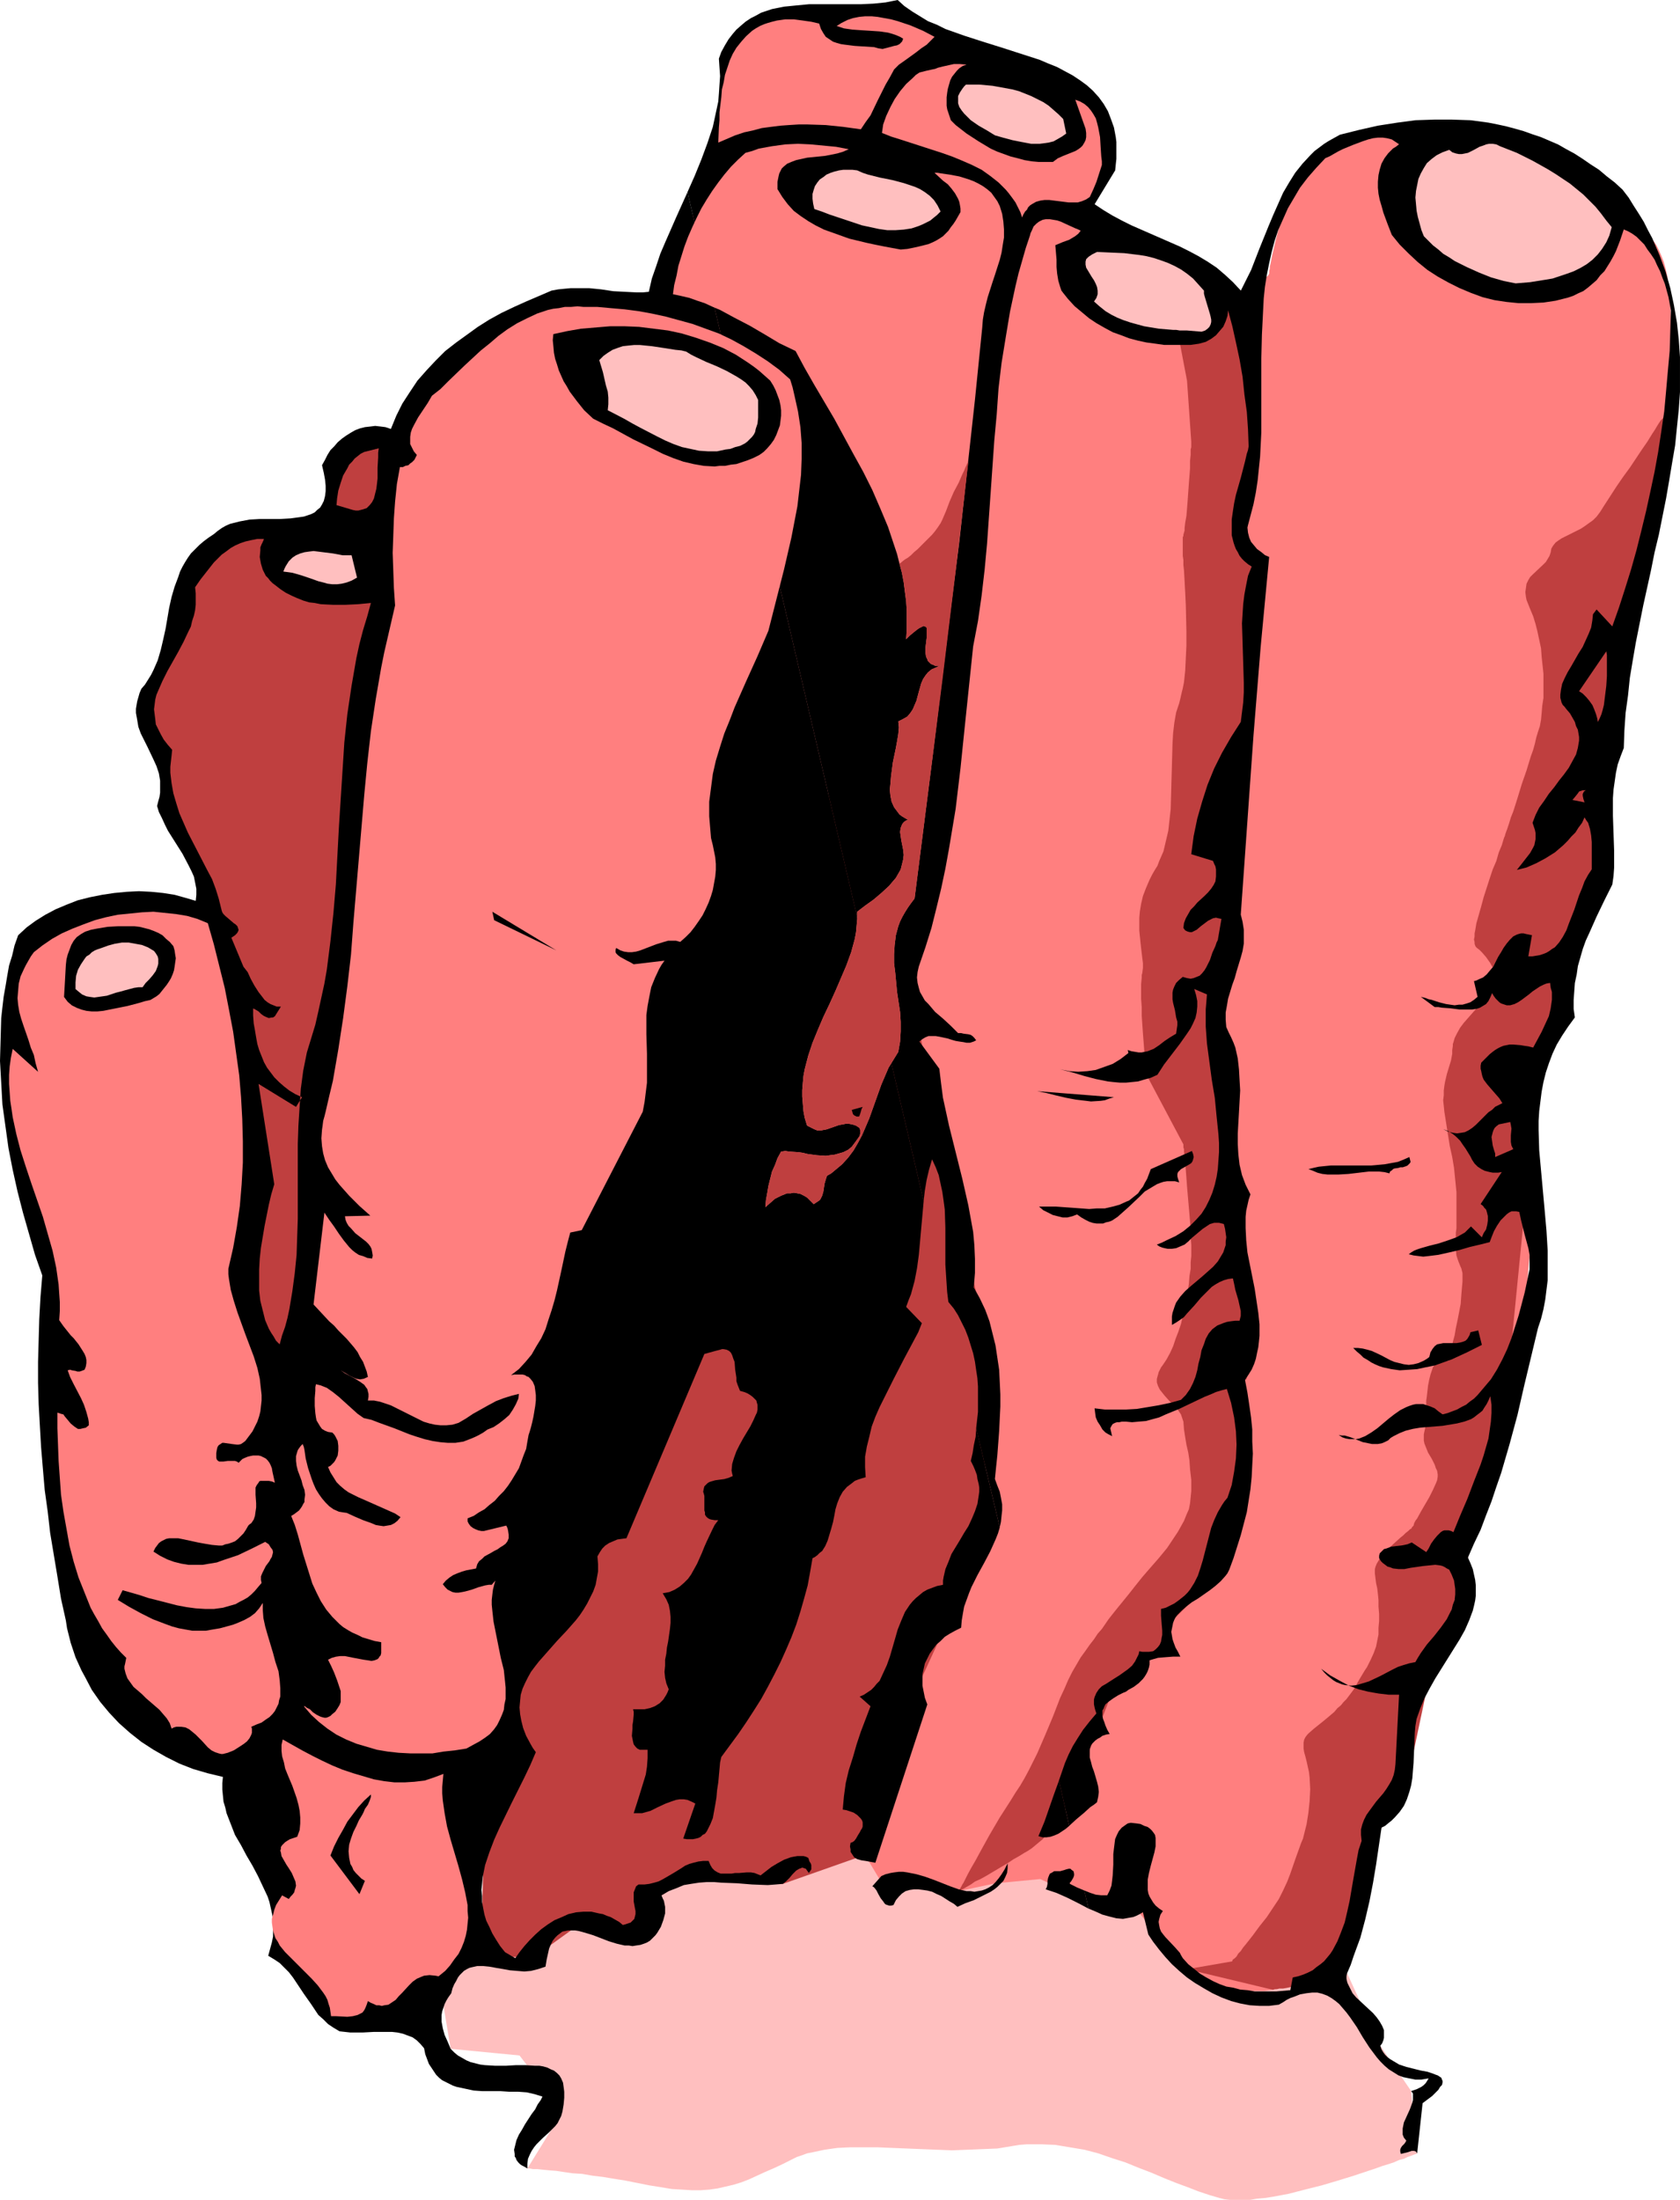
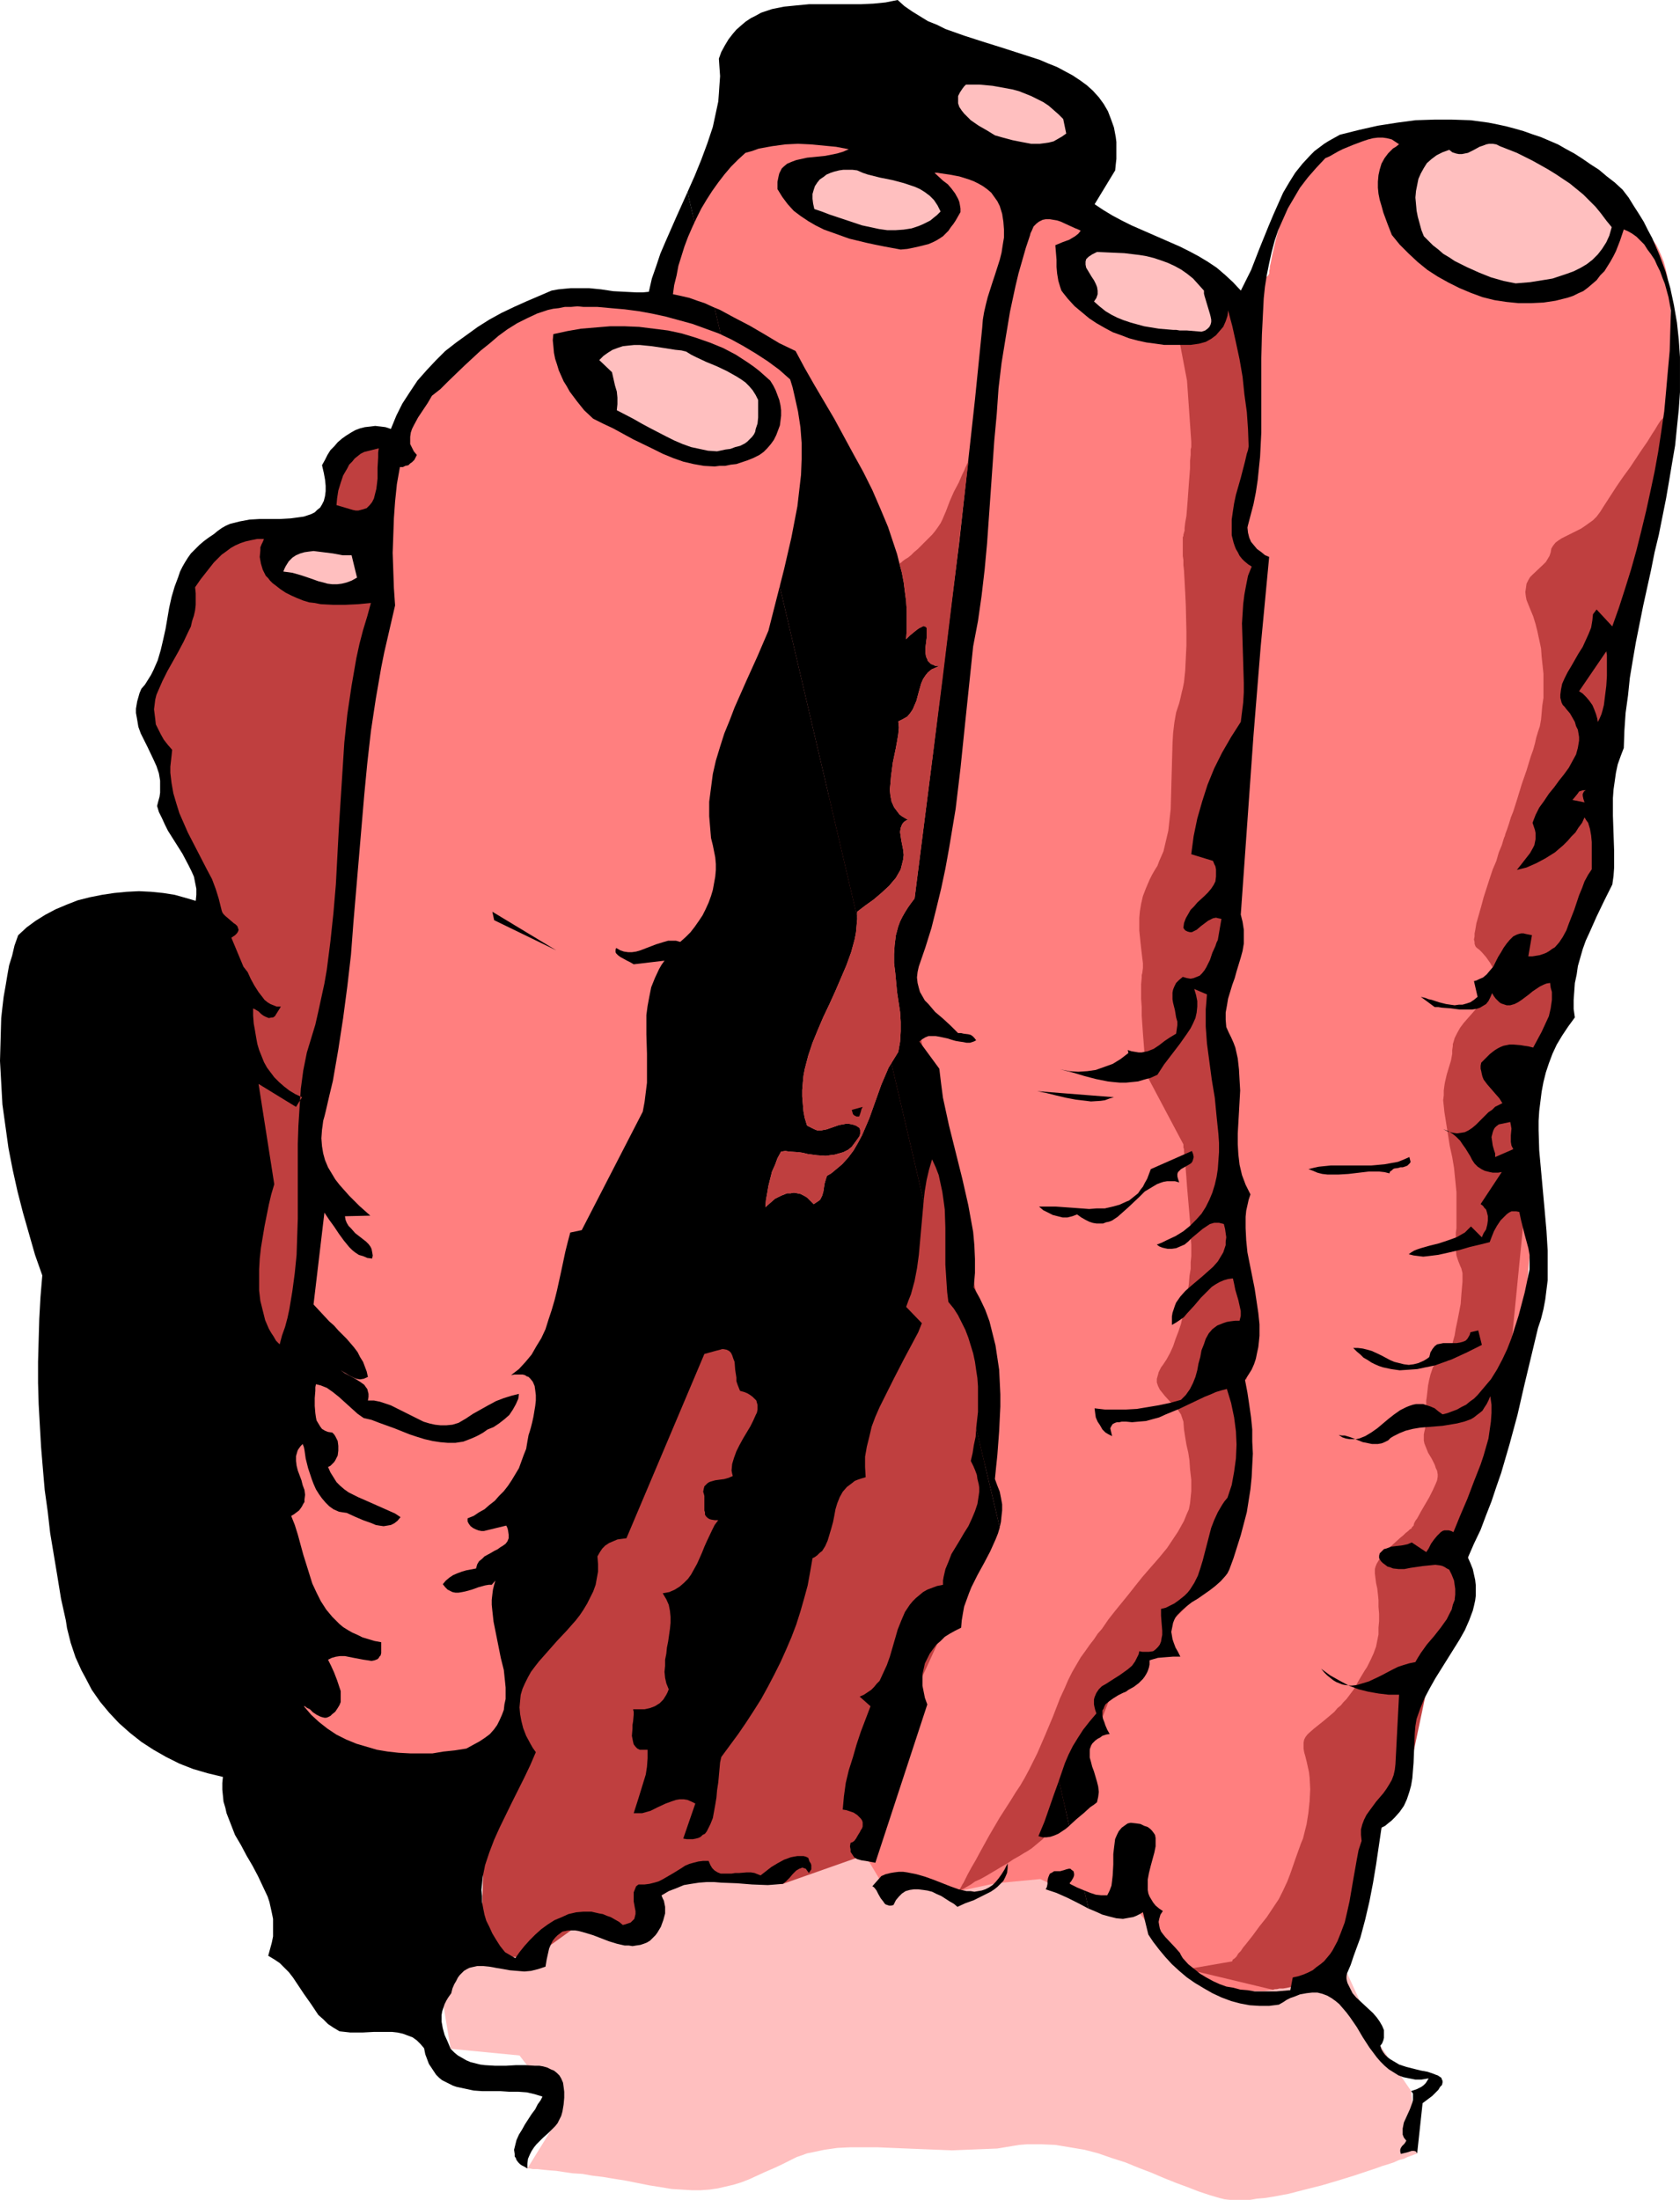
<svg xmlns="http://www.w3.org/2000/svg" xmlns:ns1="http://sodipodi.sourceforge.net/DTD/sodipodi-0.dtd" xmlns:ns2="http://www.inkscape.org/namespaces/inkscape" version="1.0" width="118.91mm" height="155.668mm" id="svg39" ns1:docname="Coral 08.wmf">
  <ns1:namedview id="namedview39" pagecolor="#ffffff" bordercolor="#000000" borderopacity="0.25" ns2:showpageshadow="2" ns2:pageopacity="0.0" ns2:pagecheckerboard="0" ns2:deskcolor="#d1d1d1" ns2:document-units="mm" />
  <defs id="defs1">
    <pattern id="WMFhbasepattern" patternUnits="userSpaceOnUse" width="6" height="6" x="0" y="0" />
  </defs>
  <path style="fill:#ffbfbf;fill-opacity:1;fill-rule:evenodd;stroke:none" d="m 141.081,579.951 9.373,-15.19 -11.474,-15.028 -18.423,-1.778 -3.232,-19.391 0.162,-0.162 0.162,-0.323 0.162,-0.646 0.323,-0.808 0.323,-0.808 0.646,-1.293 0.646,-1.293 0.97,-1.454 0.97,-1.454 1.131,-1.778 1.293,-1.778 1.616,-1.778 1.778,-2.101 1.939,-1.939 2.101,-1.939 2.424,-2.101 2.586,-1.939 2.909,-2.101 3.07,-2.101 3.555,-1.939 3.555,-1.939 4.04,-1.778 2.101,-0.97 2.101,-0.808 2.262,-0.808 2.424,-0.808 2.424,-0.808 2.424,-0.808 2.586,-0.808 2.747,-0.646 2.747,-0.646 2.909,-0.485 2.909,-0.646 2.909,-0.485 3.07,-0.485 3.232,-0.485 3.394,-0.323 3.394,-0.323 3.394,-0.323 3.717,-0.323 3.555,-0.162 3.879,-0.162 h 7.434 l 7.595,0.162 7.111,0.485 7.111,0.485 6.787,0.808 6.626,0.97 6.626,1.131 6.303,1.131 5.979,1.454 5.979,1.454 5.656,1.616 5.495,1.616 5.171,1.778 5.01,1.616 4.848,1.939 4.525,1.778 4.202,1.778 4.04,1.778 3.879,1.939 3.555,1.778 3.232,1.616 3.07,1.616 2.747,1.616 2.586,1.454 2.101,1.293 1.131,0.646 1.778,1.131 0.808,0.485 0.646,0.485 0.646,0.485 0.485,0.323 0.485,0.323 0.485,0.323 0.323,0.323 0.323,0.162 0.162,0.162 h 0.162 v 0 l 13.413,5.817 8.888,19.391 8.242,12.119 1.616,16.644 v 0 l -0.323,0.162 -0.485,0.162 -0.808,0.323 -0.97,0.323 -0.97,0.485 -1.293,0.323 -1.454,0.646 -1.454,0.485 -1.616,0.485 -1.778,0.646 -1.939,0.646 -3.879,1.293 -4.202,1.293 -4.363,1.293 -4.525,1.131 -4.363,1.131 -4.363,0.808 -2.101,0.323 -1.939,0.162 -1.939,0.323 h -1.939 -1.616 -1.778 l -1.454,-0.162 -1.293,-0.323 -2.747,-0.808 -2.909,-0.97 -2.909,-1.131 -3.07,-1.131 -3.232,-1.293 -3.394,-1.454 -3.394,-1.293 -3.555,-1.454 -3.555,-1.131 -3.717,-1.293 -3.717,-0.97 -3.879,-0.646 -3.879,-0.646 -3.717,-0.162 h -2.101 -1.778 l -2.101,0.162 -1.939,0.323 -3.879,0.646 -4.04,0.162 -4.04,0.162 -4.04,0.162 -8.08,-0.323 -7.919,-0.323 -3.879,-0.162 h -3.717 -3.717 l -3.394,0.162 -3.394,0.485 -3.07,0.646 -1.616,0.323 -1.293,0.485 -1.454,0.485 -1.293,0.646 -2.586,1.293 -2.424,1.131 -2.262,0.97 -2.101,0.97 -2.101,0.97 -2.101,0.808 -2.101,0.646 -2.101,0.485 -2.101,0.485 -2.262,0.323 -2.262,0.162 h -2.424 l -2.586,-0.162 -2.747,-0.162 -2.909,-0.485 -3.07,-0.485 -3.232,-0.646 -3.232,-0.646 -3.07,-0.485 -2.909,-0.485 -2.747,-0.323 -2.747,-0.485 -2.586,-0.162 -2.262,-0.323 -2.101,-0.323 -2.101,-0.162 -1.616,-0.162 -1.454,-0.162 h -1.131 l -0.808,-0.162 h -0.162 z" id="path1" />
  <path style="fill:#ff7f7f;fill-opacity:1;fill-rule:evenodd;stroke:none" d="m 176.795,75.625 15.191,-32.803 0.162,-0.162 v 0 l 0.323,-0.162 0.162,-0.323 0.485,-0.323 0.485,-0.323 0.485,-0.485 0.646,-0.323 1.454,-0.97 1.778,-1.131 1.939,-0.97 2.424,-0.97 2.424,-0.97 2.747,-0.808 3.07,-0.485 1.454,-0.323 h 1.616 l 1.616,-0.162 h 1.778 l 1.778,0.162 1.778,0.162 1.778,0.323 1.939,0.485 1.778,0.485 1.939,0.646 3.879,1.454 3.879,1.293 3.717,0.97 3.555,1.131 3.555,0.808 3.394,0.808 3.07,0.808 2.909,0.485 2.747,0.646 2.424,0.323 1.131,0.162 0.97,0.162 0.97,0.162 0.808,0.162 0.808,0.162 0.646,0.162 h 0.646 0.485 l 0.323,0.162 h 0.323 0.162 l 33.937,16.482 v 0 l 0.323,0.162 0.323,0.162 0.485,0.162 0.646,0.323 0.808,0.323 0.97,0.485 0.97,0.323 0.97,0.485 1.131,0.646 2.424,1.131 2.586,1.293 2.747,1.293 5.333,2.585 2.424,1.293 2.262,1.293 1.131,0.485 0.808,0.485 0.808,0.485 0.808,0.485 0.646,0.485 0.323,0.323 0.485,0.323 0.162,0.162 0.162,0.323 0.323,0.162 h 0.485 l 0.646,-0.162 0.485,-0.323 0.646,-0.485 1.293,-0.808 1.293,-1.131 1.131,-0.97 0.485,-0.323 0.323,-0.323 0.162,-0.162 v -0.162 0 l 0.162,-0.162 v -0.323 -0.485 l 0.162,-0.485 v -0.646 l 0.162,-0.646 0.162,-0.808 0.323,-1.616 0.485,-2.101 0.485,-2.101 0.646,-2.424 0.646,-2.424 0.808,-2.585 0.808,-2.424 0.97,-2.424 1.131,-2.262 1.293,-2.101 1.293,-1.939 0.646,-0.808 0.808,-0.808 1.616,-1.293 1.616,-1.293 1.616,-1.293 1.778,-0.97 1.939,-0.97 1.939,-0.808 2.262,-0.646 2.262,-0.646 2.424,-0.485 2.747,-0.162 2.747,-0.162 3.07,-0.162 3.232,0.162 3.394,0.162 3.717,0.485 4.04,0.485 4.04,0.808 3.879,0.808 3.717,0.97 3.555,1.131 3.394,1.293 3.07,1.293 3.07,1.454 3.07,1.616 2.747,1.616 2.424,1.454 2.424,1.616 2.262,1.616 2.101,1.616 1.778,1.616 1.778,1.454 1.454,1.454 1.454,1.454 1.616,1.131 1.616,1.454 0.808,0.808 0.646,0.808 0.808,0.97 0.646,0.97 0.646,1.293 0.646,1.454 0.646,1.616 0.485,1.778 0.485,2.101 0.323,2.424 0.323,2.585 v 1.454 l 0.162,1.454 0.162,3.232 v 3.717 l -0.162,1.939 v 1.939 2.262 l -0.162,2.262 -0.162,2.262 -0.162,2.424 -0.323,2.585 -0.162,2.747 -0.323,2.747 -0.323,2.909 -0.323,3.07 -0.485,3.07 -0.323,3.232 -0.485,3.393 -0.485,3.555 -0.485,3.717 -0.646,3.878 -0.646,3.878 -0.646,4.04 -0.808,4.201 -0.646,4.363 -0.808,4.525 -0.97,4.848 -0.808,4.686 -0.97,5.009 -0.808,4.686 -0.97,4.525 -0.808,4.525 -0.808,4.201 -0.808,4.201 -0.808,4.201 -0.808,3.878 -0.646,3.878 -0.808,3.717 -0.646,3.555 -0.808,3.555 -0.646,3.393 -0.646,3.232 -0.646,3.07 -0.646,3.07 -0.646,3.07 -0.485,2.747 -0.646,2.747 -0.485,2.585 -0.485,2.585 -0.646,2.424 -0.485,2.424 -0.485,2.101 -0.485,2.262 -0.485,2.101 -0.323,1.939 -0.485,1.939 -0.485,1.778 -0.323,1.778 -0.323,1.616 -0.485,1.616 -0.646,2.909 -0.646,2.585 -0.485,2.424 -0.485,1.939 -0.646,1.939 -0.323,1.616 -0.323,1.293 -0.485,1.293 -0.162,0.97 -0.323,0.808 -0.162,0.646 -0.162,0.485 -0.162,0.323 v 0.162 l -0.162,0.162 v 0 0.162 0.323 0.485 l -0.162,0.646 v 0.97 l -0.162,0.97 v 1.131 l -0.162,1.131 -0.162,1.454 v 1.454 l -0.323,3.232 -0.162,3.393 -0.323,3.717 -0.485,7.11 -0.162,3.393 v 1.616 l -0.162,1.616 v 1.293 1.454 3.07 0.808 0.646 l 0.162,0.323 0.162,0.485 v 0.485 0.646 0.808 0.808 0.97 1.131 1.293 l -0.162,2.585 -0.323,2.747 -0.485,6.14 -0.323,3.07 -0.323,2.909 -0.323,2.909 -0.485,2.585 -0.162,1.131 -0.162,1.131 v 0.97 l -0.162,0.97 -0.162,0.808 -0.162,0.646 -0.162,0.485 v 0.323 l -0.162,0.485 -0.323,0.646 -0.162,0.808 -0.323,0.97 -0.162,1.293 -0.485,1.293 -0.323,1.454 -0.485,1.778 -0.485,1.616 -0.485,1.778 -0.97,3.878 -0.97,4.04 -1.131,4.201 -1.131,4.04 -0.97,4.04 -0.485,1.778 -0.485,1.778 -0.323,1.778 -0.485,1.616 -0.323,1.454 -0.323,1.293 -0.323,1.131 -0.323,0.97 -0.162,0.808 -0.162,0.485 v 0.323 l -0.162,0.162 -5.333,27.309 -9.858,16.482 -2.262,22.946 -6.949,14.543 -14.868,38.943 h -0.162 l -0.162,0.162 -0.485,0.162 -0.646,0.162 -0.808,0.323 -0.808,0.323 -1.939,0.646 -2.262,0.646 -2.424,0.808 -2.262,0.646 -2.262,0.485 -1.131,0.162 -1.131,0.162 h -1.293 -1.454 -1.616 l -1.454,-0.162 -3.232,-0.485 -1.778,-0.323 -1.616,-0.485 -1.616,-0.485 -1.454,-0.485 -1.454,-0.808 -1.293,-0.646 -1.293,-0.97 -1.131,-0.97 -0.97,-1.131 -1.293,-1.293 -1.131,-1.454 -1.454,-1.454 -5.333,-6.464 -1.293,-1.616 -1.131,-1.454 -0.97,-1.293 -0.97,-1.131 -0.646,-0.97 -0.646,-0.808 -0.162,-0.323 -0.162,-0.162 h -0.162 v -0.162 l -10.828,1.131 -12.12,-5.494 -11.959,1.131 -9.858,2.101 -15.352,-0.97 -3.232,2.101 -6.464,-10.827 -40.401,-337.564 z" id="path2" />
  <path style="fill:#bf3f3f;fill-opacity:1;fill-rule:evenodd;stroke:none" d="m 445.382,111.659 v -0.162 h -0.162 l -0.162,0.162 -0.323,0.323 -0.162,0.162 -0.323,0.323 -0.323,0.485 -0.323,0.485 -0.485,0.808 -0.485,0.808 -0.646,0.97 -1.293,2.101 -1.454,2.101 -1.616,2.424 -1.616,2.424 -1.778,2.424 -1.778,2.585 -1.778,2.747 -1.778,2.747 -0.808,1.293 -0.97,1.293 -0.97,0.97 -1.131,0.808 -1.131,0.808 -0.97,0.646 -2.262,1.131 -1.939,0.97 -0.97,0.485 -0.97,0.646 -0.646,0.485 -0.646,0.808 -0.485,0.808 -0.162,0.97 -0.323,0.97 -0.485,0.808 -0.485,0.808 -0.646,0.646 -2.909,2.747 -0.646,0.646 -0.485,0.808 -0.485,0.97 -0.162,1.131 -0.162,1.131 0.162,1.293 0.162,0.808 0.323,0.808 0.323,0.808 0.323,0.808 0.808,1.939 0.646,2.101 0.485,1.939 0.485,2.262 0.485,2.262 0.162,2.262 0.485,4.525 v 2.262 2.101 2.101 l -0.323,2.101 -0.162,1.939 -0.162,1.778 -0.323,1.778 -0.485,1.454 -0.485,1.616 -0.323,1.454 -0.485,1.778 -0.646,1.778 -1.131,3.717 -1.293,3.717 -1.131,3.717 -1.131,3.555 -0.646,1.616 -0.485,1.616 -0.485,1.454 -0.485,1.293 -0.162,0.646 -0.162,0.323 -0.162,0.485 -0.485,1.616 -0.808,1.939 -0.646,2.262 -0.97,2.262 -0.808,2.424 -1.616,5.009 -0.646,2.424 -0.646,2.262 -0.646,2.262 -0.323,1.939 -0.162,0.808 v 0.808 l -0.162,0.808 0.162,0.646 v 0.485 l 0.162,0.485 0.162,0.323 0.323,0.323 0.646,0.485 0.646,0.646 1.131,1.293 1.131,1.616 0.97,1.778 0.808,1.616 0.323,0.646 0.323,0.646 0.162,0.485 0.162,0.323 0.162,0.162 0.162,0.162 -0.162,0.162 h -0.162 l -0.162,0.162 -0.162,0.162 -0.646,0.646 -0.808,0.646 -0.97,0.97 -1.131,0.97 -1.131,1.131 -1.293,1.293 -2.424,2.747 -1.131,1.293 -0.97,1.293 -0.808,1.454 -0.646,1.293 -0.323,1.131 -0.162,0.485 v 0.485 l -0.162,1.131 v 0.97 l -0.323,1.778 -1.131,3.717 -0.485,2.101 -0.162,0.97 -0.162,1.293 v 1.293 l -0.162,1.293 0.162,1.454 0.162,1.616 0.485,3.07 0.485,3.07 0.485,3.07 0.646,2.909 0.485,2.909 0.323,3.232 0.323,3.232 v 1.778 1.778 1.778 1.616 1.454 1.293 l -0.162,1.131 v 1.131 0.97 0.808 1.778 l 0.162,1.454 0.485,1.454 0.646,1.616 0.162,0.323 0.162,0.646 0.162,0.646 v 0.646 1.616 l -0.162,1.778 -0.162,1.939 -0.162,2.262 -0.808,4.201 -0.485,2.262 -0.323,1.939 -0.485,1.778 -0.323,1.778 -0.323,1.293 -0.162,0.485 -0.162,0.485 v 0.485 l -0.162,0.323 v 0.162 0 h -0.162 v 0 l -0.485,-0.162 h -0.808 -0.485 l -0.323,0.162 -0.646,0.323 -0.323,0.323 -0.485,0.485 -0.485,0.646 -0.323,0.97 -0.323,0.97 -0.323,1.293 -0.323,1.616 -0.162,1.454 -0.162,1.454 -0.162,1.131 v 0.97 0.97 0.808 1.293 l -0.162,2.262 -0.162,1.293 -0.162,0.646 -0.162,0.808 v 0.808 0.808 l 0.162,0.808 0.323,0.808 0.646,1.616 0.485,0.808 0.485,0.808 0.808,1.616 0.323,0.97 0.323,0.646 0.162,0.97 v 0.646 l -0.162,0.97 -0.323,0.808 -0.808,1.778 -0.97,1.939 -1.131,1.939 -1.131,1.939 -0.97,1.778 -0.485,0.646 -0.323,0.646 -0.162,0.646 -0.323,0.323 -0.162,0.162 v 0.162 l -0.162,0.162 -0.323,0.162 -0.485,0.485 -0.646,0.485 -0.646,0.646 -0.808,0.646 -1.778,1.616 -1.939,1.778 -0.808,0.97 -0.808,0.97 -0.485,0.808 -0.485,0.808 -0.323,0.808 -0.162,0.646 v 1.131 l 0.162,1.293 0.162,1.293 0.323,1.454 0.162,1.454 0.162,1.616 v 1.778 l 0.162,1.939 v 1.939 l -0.162,1.778 v 1.778 l -0.323,1.616 -0.323,1.616 -0.646,1.778 -0.808,1.778 -0.485,0.97 -0.485,0.97 -0.323,0.485 -0.323,0.485 -0.485,0.808 -0.485,0.808 -0.485,0.808 -1.454,2.585 -0.97,1.293 -0.97,1.293 -0.808,0.808 -0.646,0.808 -0.97,0.808 -0.808,0.97 -1.131,0.97 -0.97,0.808 -0.97,0.808 -0.808,0.646 -0.808,0.646 -0.808,0.646 -1.293,1.131 -0.485,0.485 -0.485,0.646 -0.323,0.646 -0.162,0.808 v 0.646 0.97 l 0.162,0.97 0.323,1.131 0.323,1.293 0.323,1.454 0.323,1.454 0.162,1.454 0.162,3.07 -0.162,3.232 -0.323,3.07 -0.485,3.07 -0.323,1.293 -0.323,1.293 -0.323,1.293 -0.485,1.131 -1.454,4.04 -1.454,4.201 -0.808,2.101 -1.131,2.424 -1.131,2.262 -1.616,2.424 -1.616,2.424 -1.939,2.424 -1.778,2.424 -1.778,2.262 -0.808,0.97 -0.646,0.97 -0.646,0.646 -0.485,0.808 -0.485,0.485 -0.485,0.323 -0.162,0.323 v 0.162 l -12.12,2.101 22.948,5.494 h 0.162 l 0.323,-0.162 h 0.646 l 0.646,-0.162 h 0.97 l 0.97,-0.162 2.262,-0.485 2.262,-0.646 2.424,-0.646 0.97,-0.485 0.97,-0.485 0.97,-0.485 0.646,-0.646 0.323,-0.485 0.323,-0.646 0.485,-0.646 0.485,-0.97 0.323,-1.131 0.646,-1.293 0.485,-1.293 0.485,-1.454 0.646,-1.616 0.485,-1.616 1.293,-3.393 2.262,-7.433 1.293,-3.717 0.97,-3.555 0.485,-1.616 0.485,-1.616 0.485,-1.616 0.485,-1.454 0.323,-1.293 0.323,-1.131 0.323,-0.97 0.323,-0.97 0.162,-0.646 0.162,-0.485 v -0.323 l 0.162,-0.162 8.727,-15.351 4.363,-20.684 10.666,-33.611 10.019,-40.721 5.495,-55.587 3.232,-35.065 8.727,-31.672 7.757,-18.583 2.101,-34.904 6.626,-32.803 z" id="path3" />
  <path style="fill:#bf3f3f;fill-opacity:1;fill-rule:evenodd;stroke:none" d="m 334.037,88.552 2.101,25.208 -2.424,27.309 v 0 l -0.162,0.323 v 0.485 0.485 l -0.162,0.808 v 0.808 l -0.162,1.778 0.162,1.778 0.162,1.616 0.162,0.808 0.323,0.646 0.323,0.646 0.485,0.323 v 0.162 l 0.162,0.162 0.162,0.646 v 0.808 l 0.162,1.293 v 1.454 l -0.162,1.778 v 1.939 l -0.162,1.939 -0.162,2.424 -0.162,2.424 -0.162,2.585 -0.323,2.585 -0.485,5.494 -0.485,5.656 -0.646,5.656 -0.646,5.494 -0.323,2.585 -0.323,2.585 -0.323,2.424 -0.162,2.101 -0.323,2.101 -0.162,1.778 -0.162,1.616 -0.162,1.293 -0.162,1.131 -0.162,0.808 v 0.323 0.162 0.162 l -1.131,42.66 -2.101,37.166 6.464,43.63 v 0.162 0.162 0.485 0.485 l 0.162,0.808 v 0.808 l 0.162,0.97 v 0.97 l 0.162,2.424 0.162,2.585 0.162,2.909 0.323,5.979 v 2.909 5.171 1.131 0.97 l -0.162,0.97 -0.162,0.808 v 0.646 l -0.162,0.485 -0.162,0.485 -0.323,0.162 -0.162,0.162 -0.162,0.323 -0.162,0.323 -0.162,0.485 -0.162,0.97 -0.162,1.293 -0.162,1.454 v 1.616 l 0.162,3.393 0.162,3.232 0.162,1.454 0.162,1.454 0.162,1.131 v 0.808 0.323 l 0.162,0.162 v 0.323 l -6.464,29.41 -8.888,12.119 -5.333,5.333 -1.131,6.625 -3.555,2.585 -9.535,7.272 -5.495,14.22 -7.595,18.583 h -0.162 l -0.162,0.323 -0.162,0.323 -0.323,0.485 -0.485,0.646 -0.485,0.646 -0.485,0.808 -0.646,0.97 -1.454,1.616 -1.616,1.939 -1.939,1.616 -0.97,0.808 -0.97,0.646 -1.131,0.646 -1.293,0.808 -1.454,0.808 -1.454,0.97 -5.979,3.555 -1.454,0.808 -1.454,0.646 -1.131,0.808 -1.131,0.646 -0.808,0.485 -0.808,0.323 -0.323,0.323 h -0.162 v 0 0 l 0.162,-0.162 v -0.162 l 0.485,-0.808 0.323,-0.646 0.323,-0.485 0.323,-0.646 0.808,-1.616 0.97,-1.778 1.131,-1.939 1.131,-2.101 2.586,-4.686 2.747,-4.686 1.454,-2.262 1.454,-2.262 1.293,-2.101 1.293,-1.939 1.131,-1.939 1.131,-2.101 1.131,-2.262 1.131,-2.262 2.101,-4.848 2.101,-5.009 1.939,-5.009 1.131,-2.424 0.97,-2.262 1.131,-2.262 1.131,-1.939 1.131,-1.939 1.293,-1.778 1.131,-1.616 1.131,-1.454 0.97,-1.454 1.131,-1.293 1.778,-2.585 1.778,-2.262 3.555,-4.363 1.778,-2.262 1.939,-2.424 2.101,-2.424 2.262,-2.585 2.262,-2.747 1.939,-2.909 0.97,-1.454 0.808,-1.454 0.808,-1.454 0.646,-1.616 0.646,-1.454 0.323,-1.616 0.162,-1.616 0.162,-1.616 v -1.616 -1.454 l -0.323,-2.747 -0.162,-2.424 -0.323,-2.101 -0.485,-2.101 -0.323,-1.939 -0.323,-2.101 -0.162,-2.101 -0.323,-0.97 -0.323,-0.97 -0.646,-0.97 -0.646,-0.808 -1.616,-1.616 -1.454,-1.616 -0.646,-0.808 -0.646,-0.808 -0.485,-0.97 -0.323,-0.97 v -0.97 l 0.323,-1.131 0.162,-0.646 0.323,-0.646 0.323,-0.646 0.485,-0.646 0.97,-1.454 0.97,-1.778 0.808,-1.778 0.646,-1.939 0.808,-2.101 0.646,-1.939 0.97,-4.363 0.808,-4.201 0.323,-2.101 0.162,-2.101 0.323,-1.939 v -1.778 l 0.162,-1.616 v -1.616 -1.454 l -0.162,-1.939 v -1.939 l -0.162,-2.262 -0.808,-9.372 -0.162,-2.262 -0.162,-2.101 -0.162,-1.939 -0.162,-1.616 -0.162,-1.454 v -0.646 l -0.162,-0.485 v -0.323 -0.323 -0.162 l -9.858,-18.583 v -0.162 -0.323 l -0.162,-0.485 v -0.485 -0.485 l -0.162,-1.454 -0.162,-1.616 -0.162,-1.939 -0.162,-2.101 -0.162,-2.101 -0.323,-4.686 v -2.262 l -0.162,-2.262 v -1.939 -1.939 l 0.162,-1.778 v -0.646 l 0.162,-0.646 0.162,-1.293 v -1.293 l -0.162,-1.293 -0.323,-2.747 -0.162,-1.454 -0.162,-1.616 -0.162,-1.616 v -1.616 -1.778 l 0.162,-1.778 0.323,-1.939 0.485,-2.101 0.808,-2.101 0.97,-2.262 0.646,-1.293 0.646,-1.131 0.808,-1.293 0.485,-1.293 1.131,-2.585 0.646,-2.747 0.646,-2.747 0.323,-2.909 0.323,-2.909 0.162,-5.979 0.162,-5.817 0.162,-5.817 0.162,-2.747 0.323,-2.747 0.485,-2.747 0.808,-2.424 0.323,-1.293 0.323,-1.454 0.323,-1.293 0.323,-1.616 0.323,-3.07 0.162,-3.393 0.162,-3.393 v -3.555 l -0.162,-7.11 -0.162,-3.393 -0.162,-3.07 -0.162,-2.909 -0.162,-1.454 v -1.293 l -0.162,-1.131 v -1.131 -1.131 -1.616 -0.646 -0.485 l 0.162,-0.323 v -0.323 l 0.323,-1.131 v -0.646 l 0.162,-1.454 0.323,-1.778 0.162,-1.939 0.162,-2.101 0.323,-4.525 0.162,-2.101 0.162,-2.101 v -1.939 l 0.162,-1.616 v -1.454 l 0.162,-0.646 v -0.485 -0.323 -0.646 l -1.131,-16.321 -2.101,-10.988 13.09,-7.756 z" id="path4" />
  <path style="fill:#bf3f3f;fill-opacity:1;fill-rule:evenodd;stroke:none" d="m 128.637,523.394 h 14.221 l 12.12,-8.726 13.09,3.232 6.464,-3.232 v -0.162 -0.162 l -0.162,-0.485 -0.162,-0.808 v -0.97 l 0.162,-1.293 0.162,-0.646 0.323,-0.646 0.323,-0.646 0.485,-0.646 0.485,-0.646 0.808,-0.646 0.808,-0.485 0.97,-0.646 2.262,-1.131 2.262,-0.808 2.262,-0.808 1.131,-0.323 0.97,-0.323 0.97,-0.162 0.808,-0.323 0.646,-0.162 0.485,-0.162 h 0.323 0.162 l 18.423,2.262 25.21,-8.888 3.232,-27.309 18.585,-40.398 6.464,-27.309 2.262,-36.035 -8.727,-39.267 -7.757,-32.803 -3.232,-19.714 -2.101,-21.815 9.858,-49.124 5.333,-19.714 v 0 l -0.485,-0.323 -0.485,-0.323 -0.808,-0.323 -0.97,-0.485 -1.131,-0.485 -2.424,-1.131 -2.586,-0.808 -1.293,-0.485 -1.293,-0.162 -1.131,-0.162 -0.97,-0.162 -0.97,0.162 -0.646,0.323 -0.323,0.323 -0.485,0.485 -0.485,0.646 -0.646,0.808 -0.646,0.97 -0.808,0.97 -0.808,1.293 -0.808,1.293 -0.97,1.454 -0.97,1.616 -0.97,1.616 -1.131,1.778 -1.131,1.939 -1.131,1.939 -2.262,4.201 -2.586,4.363 -2.586,4.686 -2.586,4.686 -2.586,4.848 -5.171,9.695 -2.424,4.686 -2.424,4.686 -1.131,2.262 -1.131,2.585 -1.293,2.909 -1.293,2.909 -1.293,3.232 -1.293,3.232 -1.454,3.393 -1.454,3.555 -2.747,7.272 -2.747,7.595 -2.909,7.595 -2.586,7.756 -2.586,7.272 -1.131,3.717 -1.131,3.393 -1.131,3.393 -0.97,3.232 -0.97,3.07 -0.97,2.909 -0.808,2.747 -0.646,2.424 -0.646,2.262 -0.485,2.101 -0.485,1.778 -0.162,0.808 -0.162,0.646 v 0.646 l -0.162,0.485 v 0.646 0.323 0.323 l -0.162,0.646 v 0.485 l -0.162,0.808 -0.162,0.646 -0.162,0.808 -0.646,1.939 -0.646,2.262 -0.808,2.424 -0.97,2.747 -0.97,2.909 -1.131,3.07 -1.131,3.232 -1.293,3.555 -1.293,3.555 -1.293,3.555 -1.454,3.878 -2.909,7.595 -2.909,7.595 -2.909,7.433 -1.293,3.555 -1.454,3.393 -1.293,3.393 -1.293,3.232 -1.131,2.909 -0.485,1.454 -0.485,1.293 -1.131,2.585 -0.808,2.262 -0.485,0.97 -0.323,0.97 -0.646,1.778 -0.323,0.646 -0.162,0.646 -0.323,0.485 -0.162,0.485 -0.323,0.97 -0.323,1.131 -0.323,1.454 -0.485,1.454 -0.485,1.778 -0.485,1.939 -0.485,1.939 -0.485,2.262 -0.485,2.262 -0.646,2.424 -0.97,4.848 -2.262,10.342 -1.131,5.009 -0.485,2.424 -0.323,2.424 -0.646,2.262 -0.323,2.101 -0.485,2.101 -0.323,1.939 -0.323,1.616 -0.323,1.616 -0.323,1.454 -0.162,1.131 -0.323,0.808 v 0.808 l -0.162,0.323 v 0.162 z" id="path5" />
  <path style="fill:#000000;fill-opacity:1;fill-rule:evenodd;stroke:none" d="m 183.906,51.386 1.939,-4.363 1.778,-4.363 1.616,-4.363 1.454,-4.363 0.485,-2.262 0.485,-2.262 0.485,-2.262 0.162,-2.101 0.162,-2.424 0.162,-2.262 -0.162,-2.262 -0.162,-2.424 0.646,-1.778 0.97,-1.778 0.97,-1.616 1.131,-1.454 0.97,-1.131 1.293,-1.131 1.131,-0.97 1.454,-0.97 1.293,-0.646 1.454,-0.808 2.909,-0.97 3.232,-0.646 3.232,-0.323 3.394,-0.323 h 3.394 3.555 3.555 3.394 l 3.394,-0.162 3.232,-0.323 1.616,-0.323 L 240.145,0 l 1.778,1.616 2.101,1.454 2.101,1.293 2.101,1.293 2.424,0.97 2.262,1.131 5.01,1.778 5.01,1.616 5.171,1.616 5.01,1.616 5.01,1.616 2.262,0.97 2.424,0.97 2.101,1.131 2.101,1.131 1.939,1.293 1.778,1.293 1.616,1.454 1.616,1.778 1.293,1.778 1.131,1.939 0.808,2.101 0.808,2.262 0.485,2.585 0.162,1.293 v 1.454 1.454 1.616 l -0.162,1.454 -0.162,1.616 -5.495,9.049 2.424,1.616 2.424,1.454 2.424,1.293 2.586,1.293 5.171,2.262 5.171,2.262 2.586,1.131 2.586,1.293 2.424,1.293 2.424,1.454 2.424,1.616 2.262,1.939 2.101,1.939 2.101,2.262 1.293,-2.585 1.454,-2.909 2.262,-5.817 2.424,-5.979 1.293,-3.07 1.293,-2.909 1.293,-2.909 1.616,-2.747 1.616,-2.585 1.939,-2.424 2.101,-2.262 1.131,-1.131 1.293,-0.97 1.293,-0.97 1.293,-0.808 1.454,-0.808 1.454,-0.808 5.171,-1.293 5.01,-1.131 5.171,-0.808 4.848,-0.646 5.01,-0.162 h 4.848 l 4.848,0.162 2.424,0.323 2.424,0.323 2.424,0.485 2.262,0.485 2.424,0.646 2.262,0.646 2.262,0.808 2.424,0.808 2.262,0.97 2.262,0.97 2.262,1.293 2.101,1.131 2.262,1.454 2.101,1.454 2.262,1.454 2.101,1.778 2.101,1.616 2.101,1.939 1.616,2.101 1.293,2.101 1.454,2.262 1.293,2.101 1.131,2.262 1.131,2.101 0.97,2.262 0.97,2.262 1.616,4.363 1.293,4.525 0.97,4.525 0.808,4.686 0.485,4.525 0.323,4.686 v 4.686 4.686 l -0.323,4.686 -0.485,4.686 -0.485,4.848 -0.808,4.686 -0.808,4.848 -0.808,4.686 -1.939,9.695 -1.131,4.686 -0.97,4.848 -2.101,9.534 -1.939,9.695 -0.808,4.686 -0.808,4.848 -0.485,4.686 -0.646,4.686 -0.323,4.686 -0.162,4.686 -0.808,2.101 -0.808,2.262 -0.485,2.262 -0.323,2.262 -0.323,2.262 -0.162,2.262 v 4.686 l 0.162,4.686 0.162,4.686 v 4.525 l -0.162,2.262 -0.323,2.262 -2.101,4.201 -2.101,4.363 -1.939,4.363 -0.97,2.101 -0.808,2.262 -0.646,2.262 -0.646,2.262 -0.323,2.262 -0.485,2.262 -0.162,2.262 -0.162,2.262 v 2.424 l 0.323,2.262 -1.778,2.424 -1.616,2.424 -1.454,2.424 -1.131,2.424 -0.97,2.585 -0.808,2.424 -0.646,2.585 -0.485,2.585 -0.323,2.585 -0.323,2.585 -0.162,2.585 v 2.585 l 0.162,5.333 0.485,5.333 0.485,5.332 0.485,5.333 0.485,5.494 0.323,5.333 v 2.585 2.747 2.585 l -0.323,2.585 -0.323,2.585 -0.485,2.585 -0.646,2.585 -0.808,2.424 -3.717,15.513 -1.778,7.756 -2.101,7.756 -2.262,7.756 -1.293,3.717 -1.293,3.878 -1.454,3.717 -1.454,3.878 -1.778,3.717 -1.616,3.717 0.646,1.454 0.646,1.616 0.323,1.454 0.323,1.454 0.162,1.454 v 1.293 1.454 l -0.162,1.293 -0.323,1.454 -0.323,1.293 -0.97,2.585 -1.131,2.585 -1.454,2.585 -1.616,2.585 -1.616,2.585 -3.232,5.171 -1.454,2.585 -1.454,2.747 -1.131,2.747 -0.97,2.747 -0.323,1.939 -0.162,1.939 -0.162,3.878 -0.162,4.04 -0.162,1.939 -0.162,2.101 -0.323,1.939 -0.485,1.778 -0.646,1.939 -0.808,1.778 -1.131,1.616 -1.293,1.454 -0.808,0.808 -0.808,0.646 -0.97,0.808 -0.97,0.485 -1.454,9.857 -0.808,4.848 -0.97,5.009 -1.131,4.848 -1.293,4.848 -1.778,4.848 -0.808,2.424 -0.97,2.262 -0.162,0.808 v 0.646 l 0.162,0.808 0.162,0.485 0.646,1.293 0.646,1.293 0.97,1.131 2.262,2.101 2.262,2.101 0.97,1.131 0.808,1.131 0.646,1.131 0.485,1.131 v 0.808 0.485 0.808 l -0.162,0.646 -0.323,0.808 -0.485,0.646 0.323,0.97 0.485,0.808 0.485,0.646 0.646,0.646 0.646,0.485 0.808,0.485 1.616,0.97 1.939,0.646 1.939,0.485 1.939,0.485 1.778,0.323 1.454,0.485 0.808,0.323 0.485,0.162 0.485,0.323 0.485,0.323 0.162,0.485 0.162,0.323 v 0.485 l -0.162,0.646 -0.485,0.485 -0.485,0.808 -0.808,0.808 -0.808,0.808 -1.293,0.97 -1.293,0.97 -1.454,13.412 -0.323,-0.485 -0.485,-0.162 h -0.646 l -0.485,0.162 -0.485,0.162 -1.293,0.323 -0.646,0.162 -0.162,-0.646 v -0.485 l 0.162,-0.485 0.323,-0.485 0.646,-0.646 0.323,-0.485 0.162,-0.323 -0.646,-0.808 -0.323,-0.808 v -0.808 -0.808 l 0.162,-0.808 0.162,-0.808 0.808,-1.778 0.808,-1.778 0.646,-1.778 0.162,-0.646 v -0.97 -0.808 l -0.485,-0.646 1.454,-0.485 1.293,-0.646 0.646,-0.485 0.485,-0.485 0.323,-0.485 0.485,-0.808 -1.939,0.323 h -1.616 l -1.616,-0.323 -1.616,-0.323 -1.293,-0.485 -1.293,-0.808 -1.293,-0.808 -1.131,-0.97 -1.131,-1.131 -0.97,-1.131 -1.939,-2.585 -1.778,-2.747 -1.616,-2.747 -1.778,-2.585 -0.97,-1.293 -0.97,-1.131 -0.97,-1.131 -0.97,-0.808 -1.131,-0.808 -1.131,-0.646 -1.293,-0.485 -1.293,-0.323 h -1.454 l -1.454,0.162 -1.778,0.323 -1.616,0.646 -0.97,0.323 -0.97,0.485 -0.97,0.646 -1.131,0.646 -2.586,0.323 h -2.586 l -2.586,-0.162 -2.586,-0.485 -2.424,-0.646 -2.586,-0.97 -2.424,-1.131 -2.262,-1.293 -2.424,-1.454 -2.101,-1.454 -2.101,-1.778 -1.939,-1.778 -1.778,-1.939 -1.616,-1.939 -1.616,-2.101 -1.293,-1.939 -1.454,-5.979 -0.808,0.485 -0.97,0.485 -0.808,0.323 -0.97,0.162 -1.778,0.323 -1.778,-0.162 -1.939,-0.485 -1.778,-0.485 -1.778,-0.808 -1.939,-0.808 -1.131,-4.848 1.616,0.646 1.454,0.485 1.454,0.162 h 1.616 l 0.646,-1.293 0.485,-1.293 0.162,-1.293 0.162,-1.454 0.162,-2.909 v -2.747 l 0.162,-1.454 0.162,-1.293 0.162,-1.293 0.485,-1.131 0.485,-0.97 0.808,-0.97 1.131,-0.808 0.485,-0.323 0.808,-0.162 1.454,0.162 1.131,0.162 0.97,0.485 0.97,0.323 0.646,0.485 0.485,0.485 0.485,0.646 0.323,0.485 0.162,0.808 v 0.646 0.808 0.808 l -0.323,1.616 -0.485,1.778 -0.485,1.778 -0.485,1.939 -0.323,1.778 v 1.939 0.808 l 0.162,0.97 0.323,0.808 0.485,0.808 0.485,0.808 0.646,0.808 0.97,0.808 0.97,0.646 -0.646,0.97 -0.323,1.131 -0.162,0.808 0.162,0.97 0.162,0.808 0.323,0.808 0.485,0.646 0.646,0.808 2.586,2.747 1.293,1.454 0.323,0.646 0.485,0.808 1.454,1.616 1.616,1.293 1.616,1.293 1.616,0.97 1.778,0.97 1.778,0.808 1.778,0.646 1.939,0.323 1.778,0.485 1.939,0.162 1.939,0.323 h 1.939 3.879 l 3.717,-0.323 0.646,-3.393 1.454,-0.323 1.454,-0.485 1.131,-0.485 1.293,-0.646 0.97,-0.808 1.131,-0.808 0.97,-0.808 0.808,-0.97 0.808,-0.97 0.646,-0.97 1.293,-2.424 0.97,-2.424 0.97,-2.585 0.646,-2.747 0.646,-2.909 0.97,-5.656 0.485,-2.747 0.485,-2.747 0.485,-2.585 0.808,-2.424 -0.162,-1.616 v -1.454 l 0.323,-1.293 0.485,-1.293 0.646,-1.293 0.808,-1.131 1.778,-2.424 1.939,-2.262 0.808,-1.131 0.808,-1.293 0.646,-1.131 0.485,-1.293 0.323,-1.454 0.162,-1.454 0.97,-18.583 h -2.747 l -2.747,-0.323 -2.747,-0.485 -2.586,-0.646 -2.586,-0.97 -2.424,-1.293 -2.586,-1.454 -2.424,-1.778 0.808,0.97 0.808,0.808 0.808,0.646 0.808,0.646 0.808,0.485 0.808,0.323 0.808,0.323 0.808,0.162 1.616,0.162 1.454,-0.162 1.616,-0.485 1.616,-0.485 3.07,-1.454 3.07,-1.616 1.616,-0.808 1.454,-0.485 1.616,-0.485 1.616,-0.323 0.646,-1.131 0.808,-1.293 1.616,-2.262 1.939,-2.262 1.778,-2.262 1.616,-2.262 0.646,-1.293 0.646,-1.293 0.323,-1.293 0.485,-1.293 0.162,-1.454 v -1.454 l -0.162,-1.131 -0.162,-1.131 -0.323,-0.808 -0.323,-0.808 -0.323,-0.646 -0.323,-0.646 -0.646,-0.323 -0.485,-0.323 -0.646,-0.323 -0.646,-0.162 -1.293,-0.162 -1.616,0.162 -1.616,0.162 -3.394,0.485 -1.616,0.323 h -1.616 l -1.454,-0.162 -0.808,-0.323 -0.646,-0.162 -0.646,-0.485 -0.646,-0.485 -0.485,-0.485 -0.485,-0.808 v -0.646 l 0.162,-0.646 0.323,-0.323 0.485,-0.485 0.323,-0.323 0.646,-0.162 1.293,-0.485 1.293,-0.162 1.454,-0.162 1.616,-0.323 1.131,-0.485 3.879,2.585 0.646,-0.97 0.646,-1.293 0.808,-1.131 0.808,-0.97 0.97,-0.97 0.485,-0.323 0.485,-0.162 h 0.485 0.646 l 0.646,0.162 0.646,0.323 1.778,-4.363 1.939,-4.525 1.778,-4.686 1.778,-4.525 0.808,-2.424 0.646,-2.262 0.646,-2.262 0.323,-2.262 0.323,-2.262 0.162,-2.262 v -2.262 l -0.323,-2.262 -0.485,1.131 -0.485,0.97 -0.646,0.97 -0.485,0.808 -0.808,0.646 -0.646,0.485 -0.808,0.646 -0.808,0.485 -1.778,0.646 -1.939,0.485 -1.939,0.323 -1.939,0.323 -4.04,0.323 -1.939,0.162 -1.939,0.323 -1.939,0.485 -1.616,0.646 -1.616,0.808 -0.808,0.485 -0.646,0.646 -0.97,0.485 -0.808,0.323 -0.97,0.162 h -0.808 -0.808 l -0.808,-0.162 -1.616,-0.323 -1.616,-0.646 -1.616,-0.646 -1.616,-0.485 h -0.808 l -0.808,-0.162 0.97,0.646 0.97,0.323 0.97,0.162 h 0.808 0.97 l 0.808,-0.162 0.808,-0.323 0.808,-0.323 1.616,-0.97 1.616,-1.131 3.07,-2.585 1.454,-1.131 1.616,-1.131 1.616,-0.808 0.808,-0.323 0.97,-0.323 0.808,-0.162 h 0.97 0.97 l 0.97,0.323 0.97,0.323 1.131,0.485 0.97,0.808 1.131,0.808 1.293,-0.323 1.293,-0.485 1.293,-0.485 1.131,-0.646 1.293,-0.646 0.97,-0.808 1.131,-0.808 0.97,-0.97 1.778,-2.101 1.778,-2.101 1.616,-2.585 1.454,-2.747 1.293,-2.747 1.131,-2.909 0.97,-3.07 0.97,-3.07 0.808,-3.07 0.808,-3.07 0.646,-3.07 0.646,-3.07 v -1.939 -1.939 l -0.323,-1.778 -0.485,-1.778 -0.485,-1.778 -0.485,-1.939 -0.485,-1.939 -0.485,-2.262 -0.808,-0.162 h -0.646 -0.646 l -0.646,0.323 -0.646,0.485 -0.485,0.485 -1.131,1.131 -0.97,1.454 -0.808,1.454 -0.646,1.616 -0.485,1.293 -1.293,0.323 -1.293,0.323 -2.747,0.646 -2.747,0.808 -2.747,0.646 -2.909,0.646 -2.586,0.323 -1.454,0.162 -1.293,-0.162 -1.293,-0.162 -1.293,-0.323 0.646,-0.485 0.808,-0.485 0.808,-0.323 0.97,-0.323 2.262,-0.646 2.586,-0.646 2.424,-0.808 2.262,-0.808 1.131,-0.646 1.131,-0.646 0.808,-0.808 0.808,-0.808 2.909,2.909 0.485,-1.131 0.646,-0.97 0.323,-1.293 0.162,-1.131 v -1.131 l -0.323,-1.293 -0.162,-0.485 -0.485,-0.485 -0.323,-0.485 -0.646,-0.485 5.656,-8.564 -0.97,0.162 h -1.454 l -0.808,-0.162 -1.293,-0.323 -0.97,-0.485 -0.97,-0.646 -0.808,-0.808 -0.646,-0.97 -0.485,-0.97 -1.293,-2.101 -0.808,-1.131 -0.646,-0.97 -0.97,-0.97 -0.97,-0.808 -1.293,-0.808 -1.293,-0.485 0.646,0.323 0.646,0.323 1.293,0.323 1.131,0.162 1.131,-0.162 0.97,-0.162 0.97,-0.485 0.97,-0.646 0.97,-0.808 3.394,-3.393 0.97,-0.646 0.808,-0.808 0.97,-0.485 0.97,-0.485 -0.808,-1.293 -1.131,-1.293 -2.101,-2.424 -0.97,-1.293 -0.323,-0.808 -0.162,-0.646 -0.162,-0.808 -0.162,-0.646 v -0.808 l 0.162,-0.808 0.808,-0.808 0.808,-0.808 0.646,-0.646 0.808,-0.646 0.646,-0.485 0.808,-0.485 0.646,-0.323 0.808,-0.323 0.808,-0.162 0.808,-0.162 h 0.97 l 1.939,0.162 0.97,0.162 1.131,0.162 1.293,0.323 2.262,-4.201 0.97,-2.101 0.97,-2.101 0.485,-2.101 0.162,-1.131 0.162,-1.131 v -0.97 -1.131 l -0.323,-1.131 -0.162,-1.293 -0.97,0.162 -0.808,0.323 -0.97,0.485 -0.97,0.646 -0.97,0.646 -0.97,0.808 -1.939,1.454 -0.97,0.646 -0.97,0.485 -1.131,0.323 h -0.97 l -0.97,-0.323 -0.485,-0.162 -0.485,-0.323 -0.485,-0.485 -0.485,-0.485 -0.485,-0.646 -0.485,-0.808 -0.485,1.131 -0.485,0.97 -0.646,0.808 -0.808,0.485 -0.808,0.485 -0.97,0.323 -1.131,0.162 h -1.131 -2.262 l -2.424,-0.323 -2.262,-0.162 -0.97,-0.162 h -0.97 l -3.717,-2.747 0.646,0.162 0.646,0.162 0.808,0.323 0.808,0.162 1.939,0.646 1.939,0.485 1.131,0.162 1.131,0.162 1.131,-0.162 h 0.97 l 1.131,-0.323 0.97,-0.323 0.97,-0.646 0.97,-0.808 -0.97,-4.201 0.646,-0.162 0.646,-0.323 1.131,-0.485 0.97,-0.808 0.808,-0.97 0.97,-1.131 0.646,-1.293 0.646,-1.293 0.808,-1.293 0.646,-1.131 0.808,-1.131 0.808,-0.97 0.97,-0.97 0.97,-0.485 0.485,-0.162 0.646,-0.162 h 0.646 l 0.646,0.162 0.808,0.162 0.808,0.162 -0.97,5.656 h 1.131 l 0.97,-0.162 0.97,-0.162 0.97,-0.323 0.808,-0.323 0.808,-0.485 0.646,-0.485 0.808,-0.485 1.131,-1.293 0.97,-1.454 0.97,-1.778 0.646,-1.778 1.454,-3.717 1.293,-3.878 0.808,-1.939 0.646,-1.778 0.97,-1.778 0.97,-1.454 v -7.272 l -0.162,-1.778 -0.323,-1.778 -0.485,-1.616 -0.485,-0.646 -0.485,-0.808 -0.646,1.454 -0.97,1.293 -0.808,1.293 -1.131,1.131 -0.97,1.131 -1.131,1.131 -1.131,0.97 -1.131,0.97 -2.586,1.616 -2.424,1.293 -2.586,1.131 -2.586,0.646 0.646,-0.808 0.646,-0.808 1.131,-1.454 1.131,-1.454 0.808,-1.454 0.323,-0.646 0.162,-0.808 0.162,-0.808 v -0.808 -0.808 l -0.162,-0.808 -0.323,-0.97 -0.323,-0.97 0.808,-2.101 0.97,-1.939 1.293,-1.778 1.293,-1.939 1.454,-1.778 1.293,-1.778 1.293,-1.616 1.293,-1.778 0.97,-1.778 0.97,-1.778 0.485,-1.778 0.162,-0.97 0.162,-0.97 v -0.97 l -0.162,-0.97 -0.162,-0.97 -0.485,-0.97 -0.323,-1.131 -0.646,-1.131 -0.646,-1.131 -0.97,-1.131 -0.485,-0.646 -0.485,-0.485 -0.323,-0.646 -0.162,-0.646 -0.162,-0.646 v -0.808 l 0.162,-1.293 0.323,-1.616 0.646,-1.454 0.808,-1.616 0.97,-1.616 1.939,-3.393 1.131,-1.778 0.808,-1.778 0.808,-1.778 0.646,-1.616 0.323,-1.939 0.162,-1.616 0.97,-1.293 4.202,4.525 1.778,-5.009 1.616,-5.009 1.616,-5.171 1.454,-5.171 1.293,-5.171 1.293,-5.332 1.131,-5.171 1.131,-5.333 0.97,-5.332 0.808,-5.333 0.808,-5.494 0.485,-5.332 0.485,-5.494 0.485,-5.333 0.162,-5.494 0.162,-5.333 -0.646,-3.555 -0.485,-1.778 -0.485,-1.778 -0.646,-1.616 -0.646,-1.778 -0.808,-1.616 -0.646,-1.454 -0.97,-1.454 -0.97,-1.293 -0.808,-1.293 -1.131,-1.131 -0.97,-0.97 -1.131,-0.808 -1.131,-0.646 -1.131,-0.485 -0.97,2.909 -1.131,2.909 -0.646,1.293 -0.808,1.454 -0.808,1.293 -0.808,1.293 -1.131,1.131 -0.97,1.293 -1.131,0.97 -1.131,0.97 -1.293,0.97 -1.454,0.646 -1.293,0.646 -1.454,0.485 -3.232,0.808 -3.232,0.485 -3.394,0.162 h -3.232 l -3.232,-0.323 -3.232,-0.485 -3.232,-0.808 -3.07,-1.131 -3.07,-1.293 -2.909,-1.454 -2.909,-1.616 -2.747,-1.778 -2.586,-2.101 -2.424,-2.262 -2.424,-2.424 -2.101,-2.585 -1.131,-2.909 -1.131,-3.07 -0.485,-1.778 -0.485,-1.616 -0.323,-1.616 -0.162,-1.616 v -1.616 l 0.162,-1.778 0.323,-1.454 0.485,-1.616 0.808,-1.454 0.97,-1.293 1.293,-1.293 0.808,-0.485 0.808,-0.646 -0.97,-0.646 -0.97,-0.646 -1.293,-0.323 -1.131,-0.162 h -1.293 l -1.293,0.162 -1.293,0.323 -1.454,0.485 -2.586,0.97 -2.747,1.131 -1.293,0.646 -1.131,0.646 -1.131,0.646 -1.131,0.485 -2.424,2.585 -2.262,2.585 -2.101,2.747 -1.616,2.747 -1.616,2.747 -1.293,2.909 -1.293,2.909 -0.97,2.909 -0.808,3.07 -0.646,2.909 -0.646,3.232 -0.485,3.07 -0.323,3.07 -0.162,3.232 -0.323,6.464 -0.162,6.464 v 13.089 6.625 l -0.323,6.464 -0.646,6.302 -0.485,3.232 -0.646,3.232 -0.808,3.07 -0.808,3.07 0.162,1.454 0.323,1.293 0.485,1.131 0.808,0.97 0.808,0.97 1.131,0.808 0.97,0.808 1.131,0.485 -1.131,11.958 -1.131,11.958 -1.939,23.915 -3.394,47.831 0.485,1.939 0.323,2.101 v 1.778 1.939 l -0.323,1.939 -0.485,1.778 -1.131,3.717 -0.485,1.778 -0.646,1.778 -1.131,3.717 -0.323,1.939 -0.323,1.778 v 1.939 l 0.162,1.939 0.646,1.454 0.646,1.293 0.646,1.454 0.485,1.293 0.646,2.909 0.323,2.909 0.162,2.909 0.162,2.747 -0.323,5.817 -0.323,5.656 v 2.909 l 0.162,2.747 0.323,2.747 0.646,2.747 0.485,1.293 0.485,1.293 0.646,1.293 0.646,1.293 -0.485,1.454 -0.323,1.454 -0.323,1.454 -0.162,1.616 v 1.616 1.454 l 0.162,3.232 0.323,3.232 0.646,3.232 1.293,6.464 0.485,3.232 0.485,3.232 0.323,3.07 v 3.07 l -0.162,1.616 -0.162,1.454 -0.323,1.454 -0.323,1.616 -0.485,1.454 -0.646,1.454 -0.808,1.293 -0.97,1.454 0.646,3.393 0.485,3.232 0.485,3.393 0.323,3.232 v 3.232 l 0.162,3.232 -0.162,3.07 -0.162,3.232 -0.323,3.232 -0.485,3.07 -0.485,3.07 -0.808,3.07 -0.808,3.07 -0.97,3.07 -0.97,3.07 -1.131,3.07 -0.485,0.97 -0.485,0.646 -1.293,1.454 -1.454,1.293 -1.454,1.131 -3.232,2.262 -1.616,0.97 -1.454,1.131 -1.293,1.131 -1.131,1.131 -0.485,0.646 -0.323,0.646 -0.323,0.808 -0.162,0.808 -0.162,0.808 -0.162,0.808 0.162,0.97 0.162,0.97 0.323,0.97 0.485,1.293 0.646,1.131 0.646,1.293 h -1.939 l -2.101,0.162 -1.939,0.162 -1.131,0.323 -1.131,0.323 v 1.131 l -0.162,0.808 -0.323,0.97 -0.323,0.646 -0.485,0.808 -0.485,0.646 -1.131,1.131 -1.293,0.97 -1.454,0.808 -0.646,0.485 -0.808,0.323 -1.293,0.646 -1.293,0.808 -1.131,0.808 -0.97,0.808 -0.323,0.646 -0.162,0.485 -0.323,0.485 v 0.808 0.646 l 0.162,0.808 0.323,0.808 0.323,0.97 0.485,1.131 0.646,1.131 -0.97,0.162 -0.97,0.323 -0.646,0.485 -0.646,0.323 -0.646,0.485 -0.323,0.323 -0.485,0.485 -0.323,0.485 -0.323,0.97 v 1.131 1.131 l 0.323,1.131 0.323,1.293 0.485,1.293 0.808,2.747 0.323,1.293 0.162,1.454 -0.162,1.293 -0.323,1.454 -0.808,0.646 -0.97,0.646 -1.778,1.616 -0.97,0.808 -0.97,0.808 -1.939,1.778 -2.747,-12.119 1.616,-4.686 0.97,-2.262 1.131,-2.262 1.293,-2.101 1.454,-2.262 1.778,-2.262 1.778,-2.101 -0.323,-0.97 -0.162,-0.646 -0.162,-0.808 v -0.646 -0.646 l 0.162,-0.646 0.485,-1.131 0.646,-0.97 0.808,-0.808 1.131,-0.646 2.262,-1.454 1.293,-0.808 1.131,-0.808 1.131,-0.808 1.131,-0.97 0.808,-1.131 0.646,-1.293 0.323,-0.646 0.162,-0.808 0.808,0.162 h 0.646 1.131 l 1.131,-0.162 0.646,-0.485 0.646,-0.646 0.485,-0.646 0.323,-0.808 0.162,-0.97 0.162,-0.808 v -1.131 l -0.162,-1.939 -0.162,-2.101 v -0.97 -0.808 l 1.293,-0.323 1.293,-0.646 0.97,-0.485 1.131,-0.808 0.808,-0.646 0.808,-0.646 0.808,-0.808 0.646,-0.808 1.131,-1.778 0.97,-1.939 0.646,-1.939 0.646,-2.101 1.131,-4.363 1.131,-4.363 0.808,-2.101 0.97,-2.101 1.131,-1.939 0.646,-0.97 0.808,-0.97 1.131,-3.393 0.646,-3.555 0.485,-3.555 0.162,-3.717 -0.162,-3.555 -0.485,-3.717 -0.808,-3.878 -1.131,-3.717 -1.293,0.323 -1.616,0.485 -1.454,0.646 -1.616,0.646 -3.394,1.616 -3.394,1.616 -3.555,1.454 -1.778,0.808 -1.778,0.485 -1.778,0.485 -1.939,0.162 -1.778,0.162 -1.616,-0.162 h -1.131 l -0.646,0.162 h -0.646 l -0.485,0.162 -0.646,0.323 -0.323,0.485 -0.323,0.646 0.485,2.101 -0.97,-0.485 -0.808,-0.485 -0.808,-0.808 -0.646,-1.131 -0.646,-0.97 -0.485,-1.131 -0.162,-1.131 -0.162,-1.293 2.747,0.323 h 2.747 2.909 l 2.909,-0.162 2.909,-0.485 2.909,-0.485 3.07,-0.646 2.909,-0.808 0.646,-0.646 0.646,-0.646 1.131,-1.616 0.808,-1.616 0.646,-1.616 0.485,-1.778 0.323,-1.778 0.485,-1.778 0.323,-1.778 0.646,-1.616 0.485,-1.454 0.808,-1.454 0.97,-1.131 0.646,-0.485 0.646,-0.485 0.808,-0.323 0.808,-0.323 0.97,-0.323 0.97,-0.162 1.293,-0.162 h 1.131 l 0.323,-1.293 v -1.293 l -0.323,-1.454 -0.323,-1.454 -0.808,-2.747 -0.323,-1.616 -0.323,-1.454 -1.293,0.162 -1.131,0.323 -1.131,0.485 -1.131,0.646 -0.97,0.646 -0.97,0.97 -1.939,1.939 -1.778,2.101 -1.939,2.101 -0.808,0.97 -1.131,0.808 -0.97,0.646 -1.131,0.646 v -1.131 -1.131 l 0.162,-0.97 0.323,-0.97 0.323,-0.97 0.323,-0.808 1.131,-1.616 1.293,-1.454 1.454,-1.293 3.07,-2.585 1.454,-1.293 1.454,-1.293 1.293,-1.454 0.97,-1.616 0.485,-0.808 0.323,-0.97 0.323,-0.97 v -0.97 l 0.162,-1.131 -0.162,-1.131 -0.162,-1.131 -0.323,-1.293 -0.646,-0.162 -0.646,-0.162 h -1.293 l -1.131,0.323 -0.97,0.646 -0.97,0.646 -0.97,0.808 -0.97,0.808 -0.97,0.808 -0.97,0.97 -0.97,0.808 -1.131,0.485 -1.131,0.485 -1.131,0.162 h -0.646 -0.485 l -0.808,-0.162 -0.646,-0.162 -0.808,-0.323 -0.646,-0.485 1.293,-0.485 1.293,-0.646 2.424,-1.131 2.101,-1.293 1.778,-1.454 1.616,-1.616 1.454,-1.616 1.131,-1.778 0.97,-1.939 0.808,-1.939 0.646,-2.101 0.485,-2.101 0.323,-2.101 0.162,-2.262 0.162,-2.262 v -2.424 l -0.162,-2.424 -0.485,-4.686 -0.485,-5.009 -0.808,-4.848 -0.646,-4.848 -0.646,-4.848 -0.162,-2.262 -0.162,-2.262 v -2.262 -2.262 l 0.162,-1.939 0.162,-2.101 -3.394,-1.454 0.485,1.616 0.323,1.616 v 1.454 l -0.162,1.616 -0.323,1.454 -0.646,1.454 -0.646,1.293 -0.97,1.454 -1.939,2.747 -2.101,2.747 -2.101,2.747 -1.778,2.747 -1.778,0.808 -1.778,0.485 -1.616,0.485 -1.616,0.162 -1.616,0.162 h -1.616 l -1.778,-0.162 -1.454,-0.162 -3.232,-0.646 -3.07,-0.808 -3.232,-0.97 -3.232,-0.808 2.424,0.485 2.424,0.162 2.424,-0.162 2.262,-0.323 2.262,-0.808 2.262,-0.808 2.101,-1.293 2.101,-1.616 -0.162,-0.808 0.97,0.323 0.97,0.162 0.97,0.162 h 0.808 l 0.808,-0.162 0.808,-0.162 1.616,-0.646 1.454,-0.97 1.454,-1.131 1.454,-0.97 1.616,-0.97 0.162,-1.131 0.162,-1.131 v -0.97 l -0.323,-1.131 -0.323,-1.939 -0.485,-1.939 -0.162,-0.97 v -0.808 -0.97 l 0.162,-0.808 0.323,-0.808 0.485,-0.97 0.808,-0.808 0.97,-0.808 1.131,0.323 0.97,0.162 0.808,-0.162 0.808,-0.323 0.808,-0.323 0.646,-0.646 0.646,-0.808 0.485,-0.808 0.97,-1.939 0.646,-1.939 0.808,-1.778 0.323,-0.97 0.323,-0.646 0.97,-5.656 -0.808,-0.162 -0.646,-0.162 -0.808,0.162 -0.646,0.323 -0.646,0.323 -0.646,0.485 -1.293,0.97 -1.131,0.97 -0.646,0.323 -0.646,0.323 h -0.485 l -0.646,-0.162 -0.646,-0.323 -0.485,-0.646 0.162,-1.293 0.485,-1.293 0.646,-1.131 0.646,-1.131 0.97,-0.97 0.808,-0.97 1.939,-1.778 0.97,-0.97 0.808,-0.97 0.646,-0.97 0.485,-0.97 0.162,-1.293 v -1.293 -0.646 l -0.162,-0.808 -0.323,-0.646 -0.323,-0.808 -5.818,-1.778 0.646,-4.848 0.97,-4.686 1.293,-4.525 1.454,-4.525 1.778,-4.363 2.101,-4.201 2.424,-4.201 2.586,-4.04 0.323,-2.585 0.323,-2.585 0.162,-2.747 v -2.585 l -0.162,-5.332 -0.162,-5.333 -0.162,-5.171 0.162,-2.585 0.162,-2.585 0.323,-2.585 0.485,-2.585 0.485,-2.424 0.97,-2.424 -0.97,-0.646 -0.97,-0.808 -0.646,-0.646 -0.646,-0.808 -0.485,-0.97 -0.485,-0.808 -0.323,-0.808 -0.323,-0.97 -0.485,-1.939 v -2.101 -2.101 l 0.323,-2.262 0.323,-2.101 0.485,-2.262 1.293,-4.525 1.131,-4.363 0.485,-2.101 0.323,-0.97 0.162,-0.97 -0.162,-4.525 -0.323,-4.686 -0.646,-4.686 -0.485,-4.686 -0.808,-4.686 -0.97,-4.525 -0.97,-4.363 -1.131,-4.201 -0.162,1.454 -0.485,1.454 -0.646,1.454 -0.97,1.131 -0.97,1.131 -1.293,0.97 -1.454,0.808 -1.778,0.485 -2.262,0.323 h -2.424 -2.262 -2.424 l -2.262,-0.323 -2.424,-0.323 -2.262,-0.485 -2.424,-0.646 -2.101,-0.808 -2.262,-0.808 -2.101,-1.131 -2.262,-1.293 -1.939,-1.293 -1.939,-1.616 -1.939,-1.616 -1.778,-1.939 -0.646,-0.808 -0.646,-0.808 -0.485,-0.646 -0.323,-0.97 -0.485,-1.616 -0.323,-1.939 -0.162,-1.778 v -1.939 l -0.162,-1.939 -0.162,-1.939 1.939,-0.808 1.778,-0.646 0.808,-0.485 0.808,-0.485 0.808,-0.646 0.646,-0.808 -0.646,-0.323 -0.808,-0.323 -1.778,-0.808 -2.101,-0.97 -0.97,-0.323 -0.97,-0.162 -0.97,-0.162 h -1.131 l -0.808,0.162 -0.97,0.485 -0.646,0.485 -0.808,0.808 -0.485,1.131 -0.323,0.646 -0.162,0.646 -1.131,3.393 -0.97,3.393 -0.97,3.393 -0.808,3.393 -1.454,6.787 -1.131,6.787 -1.131,6.948 -0.808,6.787 -0.485,6.948 -0.646,6.948 -0.485,6.948 -0.485,6.948 -0.97,13.735 -0.646,6.948 -0.808,6.948 -0.97,6.787 -1.293,6.787 -1.131,10.827 -1.131,10.827 -1.131,10.988 -1.293,10.827 -1.778,10.665 -0.97,5.333 -1.131,5.333 -1.293,5.332 -1.293,5.171 -1.616,5.171 -1.778,5.171 -0.323,1.454 -0.162,1.454 0.162,1.454 0.323,1.293 0.323,1.131 0.646,1.131 0.646,1.131 0.97,0.97 1.778,2.101 2.101,1.778 2.101,1.939 1.939,1.939 h 0.808 l 0.646,0.162 1.293,0.162 0.646,0.162 0.485,0.323 0.485,0.485 0.485,0.646 -0.646,0.323 -0.97,0.323 h -0.97 l -0.808,-0.162 -1.131,-0.162 -0.97,-0.162 -1.131,-0.323 -0.97,-0.323 -2.262,-0.485 -0.97,-0.162 h -0.97 -0.97 l -0.808,0.323 -0.808,0.485 -0.808,0.646 5.333,7.272 0.485,4.04 0.485,3.717 0.808,3.717 0.808,3.717 1.778,7.11 1.778,7.11 1.616,7.11 0.646,3.555 0.646,3.555 0.323,3.555 0.162,3.717 v 3.717 l -0.323,3.878 1.616,2.909 1.454,3.07 1.131,3.07 0.808,3.232 0.808,3.232 0.485,3.232 0.485,3.232 0.162,3.232 0.162,3.393 v 3.232 l -0.323,6.625 -0.485,6.464 -0.323,3.07 -0.323,3.232 0.646,1.778 0.646,1.616 0.323,1.616 0.323,1.778 v 1.616 l -0.162,1.454 -0.162,1.616 -0.323,1.454 -6.303,-26.501 0.485,-4.363 v -4.525 -2.262 l -0.162,-2.262 -0.323,-2.101 -0.323,-2.262 -0.485,-2.262 -0.646,-2.101 -0.646,-2.101 -0.808,-2.101 -0.97,-1.939 -0.97,-1.939 -1.131,-1.778 -1.454,-1.778 -0.323,-2.585 -0.162,-2.424 -0.323,-5.009 v -9.857 l -0.162,-4.848 -0.323,-2.424 -0.323,-2.262 -0.485,-2.262 -0.485,-2.262 -0.808,-2.101 -0.97,-2.101 -0.808,2.747 -0.646,2.747 -0.485,2.909 -0.323,2.747 z" id="path6" />
  <path style="fill:#000000;fill-opacity:1;fill-rule:evenodd;stroke:none" d="m 291.212,510.466 -2.747,-1.454 -2.909,-1.454 -2.909,-1.293 -1.454,-0.485 -1.454,-0.485 0.323,-0.646 0.162,-0.808 v -0.808 l 0.162,-0.808 0.323,-0.808 0.162,-0.323 0.323,-0.162 0.323,-0.162 0.485,-0.323 h 0.485 0.646 0.485 l 1.131,-0.323 0.485,-0.162 0.646,-0.162 h 0.485 l 0.323,0.323 0.485,0.323 0.162,0.646 v 0.485 l -0.162,0.485 -0.162,0.323 -0.485,0.808 -0.323,0.323 v 0.323 l 1.939,0.97 1.939,0.808 z" id="path7" />
  <path style="fill:#000000;fill-opacity:1;fill-rule:evenodd;stroke:none" d="m 286.04,488.328 -0.97,0.808 -0.97,0.646 -0.97,0.646 -1.131,0.485 -0.97,0.323 -1.131,0.162 h -0.97 l -1.131,-0.323 1.616,-3.878 1.293,-3.717 1.293,-3.717 1.293,-3.555 z" id="path8" />
  <path style="fill:#000000;fill-opacity:1;fill-rule:evenodd;stroke:none" d="m 267.456,408.502 -0.485,1.616 -0.646,1.616 -1.454,3.232 -1.616,3.07 -1.778,3.232 -1.616,3.232 -0.646,1.616 -0.646,1.778 -0.646,1.778 -0.323,1.778 -0.323,1.939 -0.162,1.939 -1.616,0.808 -1.454,0.808 -1.293,0.808 -1.131,1.131 -1.131,0.97 -0.97,1.293 -0.808,1.131 -0.646,1.293 -0.646,1.293 -0.323,1.454 -0.323,1.454 v 1.616 1.454 l 0.323,1.616 0.323,1.616 0.646,1.778 -13.898,42.337 -2.586,-0.485 -1.131,-0.162 -1.131,-0.323 -0.808,-0.485 -0.323,-0.485 -0.323,-0.485 -0.323,-0.485 v -0.646 l -0.162,-0.808 0.162,-0.97 0.485,-0.162 0.485,-0.323 0.485,-0.646 0.646,-1.131 0.323,-0.485 0.323,-0.646 0.323,-0.485 0.162,-0.485 v -0.646 -0.485 l -0.162,-0.485 -0.323,-0.485 -0.323,-0.323 -0.646,-0.646 -0.97,-0.646 -0.97,-0.323 -0.97,-0.323 -0.97,-0.162 0.323,-3.555 0.485,-3.555 0.808,-3.393 1.131,-3.555 0.97,-3.393 1.131,-3.393 1.293,-3.393 1.293,-3.393 -2.909,-2.585 1.131,-0.485 0.97,-0.646 0.97,-0.646 0.808,-0.808 0.646,-0.808 0.808,-0.808 0.97,-2.101 0.97,-2.101 0.808,-2.262 1.454,-5.009 0.646,-2.262 0.97,-2.424 0.97,-2.262 0.646,-0.97 0.646,-0.97 0.808,-0.97 0.808,-0.808 0.97,-0.808 0.97,-0.808 1.131,-0.646 1.293,-0.485 1.293,-0.485 1.616,-0.323 v -1.131 l 0.162,-0.97 0.485,-2.101 0.808,-1.939 0.808,-2.101 2.262,-3.717 1.131,-1.939 1.131,-1.778 0.97,-2.101 0.808,-1.939 0.646,-1.939 0.323,-2.101 0.162,-1.131 v -1.131 l -0.162,-0.97 -0.323,-1.293 -0.162,-1.131 -0.485,-1.293 -0.485,-1.131 -0.646,-1.293 0.485,-2.101 0.323,-2.101 0.485,-2.262 0.162,-2.262 z" id="path9" />
  <path style="fill:#000000;fill-opacity:1;fill-rule:evenodd;stroke:none" d="m 247.094,321.243 -1.293,14.382 -0.485,3.555 -0.646,3.393 -0.97,3.555 -0.646,1.616 -0.646,1.778 4.202,4.363 -0.97,2.424 -1.293,2.424 -2.586,4.848 -2.586,5.009 -2.586,5.171 -1.293,2.585 -1.131,2.585 -0.97,2.585 -0.646,2.747 -0.646,2.585 -0.485,2.747 v 2.747 l 0.162,2.747 -1.131,0.323 -0.97,0.323 -0.808,0.323 -0.808,0.646 -0.646,0.485 -0.646,0.485 -1.131,1.293 -0.808,1.454 -0.646,1.616 -0.485,1.616 -0.323,1.778 -0.323,1.616 -0.485,1.778 -0.485,1.616 -0.485,1.616 -0.646,1.454 -0.808,1.293 -0.646,0.485 -0.646,0.646 -0.646,0.485 -0.646,0.323 -0.646,3.717 -0.646,3.555 -0.97,3.555 -0.97,3.393 -1.131,3.555 -1.293,3.393 -1.454,3.393 -1.454,3.232 -1.616,3.232 -1.778,3.393 -1.778,3.232 -1.939,3.07 -2.101,3.232 -2.101,3.07 -2.262,3.07 -2.262,3.07 -0.323,1.454 -0.162,1.778 -0.162,1.778 -0.162,1.778 -0.323,2.101 -0.162,1.939 -0.323,1.939 -0.323,1.778 -0.323,1.778 -0.646,1.616 -0.646,1.293 -0.323,0.646 -0.485,0.646 -0.646,0.323 -0.485,0.485 -0.646,0.323 -0.646,0.162 -0.808,0.162 h -0.808 -0.808 l -0.97,-0.162 3.232,-9.372 -0.97,-0.485 -1.131,-0.485 -0.97,-0.162 h -1.131 l -0.97,0.162 -0.97,0.323 -1.778,0.646 -2.101,0.97 -1.939,0.97 -1.131,0.323 -1.131,0.323 h -0.97 -1.293 l 1.293,-4.04 1.293,-4.201 0.646,-2.101 0.323,-2.101 0.162,-2.262 v -2.262 h -1.131 -0.97 l -0.646,-0.323 -0.485,-0.485 -0.485,-0.646 -0.162,-0.646 -0.162,-0.808 -0.162,-0.808 0.162,-1.939 v -0.97 l 0.162,-0.97 0.162,-1.778 v -0.808 l -0.162,-0.646 h 1.616 1.454 l 1.454,-0.323 1.293,-0.485 1.293,-0.808 0.97,-0.97 0.808,-1.293 0.323,-0.646 0.323,-0.808 -0.646,-1.616 -0.323,-1.454 -0.162,-1.616 0.162,-1.616 v -1.616 l 0.323,-1.616 0.162,-1.616 0.323,-1.616 0.485,-3.393 0.162,-1.616 v -1.616 l -0.162,-1.616 -0.323,-1.616 -0.646,-1.454 -0.97,-1.616 1.778,-0.323 1.454,-0.646 1.293,-0.808 1.131,-0.97 1.131,-1.131 0.808,-1.131 0.808,-1.454 0.808,-1.454 1.293,-2.909 0.646,-1.616 0.646,-1.454 1.454,-3.07 0.646,-1.293 0.97,-1.293 h -0.97 l -0.97,-0.162 -0.485,-0.162 -0.485,-0.323 -0.323,-0.323 -0.323,-0.485 v -0.646 l -0.162,-0.485 v -1.293 -1.293 -1.293 l -0.162,-0.646 -0.162,-0.485 0.162,-0.808 0.162,-0.646 0.323,-0.323 0.485,-0.485 0.485,-0.323 0.485,-0.162 1.131,-0.323 2.424,-0.323 1.131,-0.323 1.131,-0.485 -0.162,-0.646 -0.162,-0.808 0.162,-1.778 0.485,-1.616 0.646,-1.778 0.808,-1.616 0.97,-1.778 1.939,-3.232 0.808,-1.616 0.646,-1.454 0.323,-0.646 0.162,-0.808 v -0.646 -0.646 l -0.162,-0.485 -0.162,-0.646 -0.485,-0.485 -0.485,-0.485 -0.646,-0.485 -0.808,-0.485 -0.808,-0.323 -1.131,-0.323 -0.323,-0.808 -0.323,-0.808 -0.323,-0.97 v -0.97 l -0.323,-2.101 -0.162,-2.101 -0.323,-0.808 -0.323,-0.97 -0.323,-0.646 -0.485,-0.485 -0.646,-0.323 -0.808,-0.162 h -0.485 l -0.485,0.162 -0.646,0.162 -0.646,0.162 -2.909,0.808 -20.847,49.285 -1.293,0.162 -1.131,0.162 -1.131,0.485 -1.131,0.485 -0.97,0.646 -0.808,0.808 -0.646,0.97 -0.646,1.131 0.162,2.101 v 1.939 l -0.323,1.778 -0.323,1.778 -0.646,1.778 -0.808,1.616 -0.808,1.616 -0.97,1.616 -0.97,1.454 -1.131,1.454 -2.424,2.747 -2.586,2.747 -2.424,2.747 -2.424,2.747 -1.131,1.454 -0.97,1.293 -0.808,1.454 -0.808,1.616 -0.646,1.454 -0.485,1.616 -0.162,1.616 -0.162,1.778 0.162,1.778 0.323,1.778 0.485,1.939 0.808,2.101 1.131,2.101 0.646,1.131 0.808,1.131 -1.454,3.393 -1.616,3.393 -3.394,6.787 -3.232,6.625 -1.454,3.232 -1.293,3.393 -1.131,3.393 -0.323,1.616 -0.323,1.616 -0.162,1.778 -0.162,1.616 0.162,1.616 v 1.616 l 0.323,1.778 0.323,1.616 0.485,1.616 0.808,1.616 0.808,1.778 0.97,1.616 1.131,1.778 1.293,1.616 2.747,1.616 1.131,-1.616 1.293,-1.616 1.454,-1.616 1.454,-1.454 1.616,-1.454 1.778,-1.293 1.778,-1.131 1.939,-0.808 1.778,-0.808 2.101,-0.485 1.939,-0.162 h 2.101 l 2.101,0.485 0.97,0.162 1.131,0.485 0.97,0.323 1.131,0.646 1.131,0.646 0.97,0.808 0.646,-0.162 0.485,-0.162 0.97,-0.323 0.485,-0.485 0.485,-0.485 0.162,-0.646 0.162,-0.646 v -0.808 l -0.162,-0.808 -0.323,-1.778 v -1.616 -0.808 l 0.323,-0.808 0.323,-0.808 0.646,-0.485 h 1.616 l 1.293,-0.162 1.293,-0.323 1.131,-0.323 0.97,-0.485 1.131,-0.646 1.939,-1.131 2.101,-1.293 0.97,-0.646 1.131,-0.485 1.131,-0.323 1.293,-0.323 1.293,-0.162 h 1.454 l 0.485,1.131 0.485,0.808 0.646,0.646 0.808,0.485 0.808,0.323 h 0.97 0.97 0.97 l 0.97,-0.162 h 1.131 l 1.939,-0.162 h 1.131 l 0.97,0.162 0.808,0.323 0.808,0.323 1.454,-1.131 1.454,-1.131 1.616,-0.97 1.778,-0.97 1.778,-0.646 0.808,-0.162 0.97,-0.162 h 0.808 0.808 l 0.646,0.162 0.646,0.323 0.323,0.97 0.323,0.485 0.162,0.485 v 0.646 0.485 l -0.323,0.485 -0.323,0.485 -0.485,-0.646 -0.323,-0.485 -0.485,-0.162 -0.485,-0.162 -0.323,0.162 -0.485,0.162 -0.808,0.485 -0.97,0.97 -0.808,0.97 -0.97,0.97 -0.808,0.646 -1.939,0.162 -2.101,0.162 -4.202,-0.162 -4.04,-0.323 -4.202,-0.162 -1.939,-0.162 h -1.939 l -2.101,0.162 -2.101,0.323 -1.939,0.323 -1.939,0.808 -2.101,0.808 -1.939,1.131 0.323,0.808 0.323,0.646 0.162,0.808 0.162,0.808 v 0.97 0.808 l -0.485,1.778 -0.646,1.778 -0.485,0.808 -0.485,0.808 -0.485,0.646 -0.808,0.808 -0.646,0.646 -0.808,0.485 -0.808,0.323 -0.97,0.323 -1.131,0.162 -0.97,0.162 -0.97,-0.162 h -1.131 l -2.101,-0.485 -2.101,-0.646 -2.101,-0.808 -2.101,-0.808 -2.101,-0.646 -1.778,-0.485 -0.97,-0.162 h -0.808 -0.97 l -0.808,0.162 -0.808,0.162 -0.646,0.485 -0.646,0.485 -0.646,0.646 -0.646,0.808 -0.485,0.97 -0.485,1.131 -0.323,1.454 -0.323,1.454 -0.323,1.939 -0.97,0.323 -0.97,0.323 -1.939,0.485 -1.778,0.162 -1.939,-0.162 -1.939,-0.162 -1.778,-0.323 -1.939,-0.323 -0.808,-0.162 -0.97,-0.162 -1.616,-0.162 h -1.616 l -1.454,0.323 -0.646,0.162 -0.646,0.323 -0.808,0.485 -0.485,0.485 -0.646,0.646 -0.485,0.646 -0.485,0.97 -0.485,0.808 -0.485,1.131 -0.323,1.293 -0.808,1.131 -0.485,0.808 -0.485,0.97 -0.323,0.97 -0.323,0.97 -0.162,0.97 v 0.808 0.97 l 0.323,1.778 0.485,1.778 0.808,1.778 0.808,1.939 0.97,0.97 0.97,0.808 1.131,0.646 1.131,0.646 1.131,0.485 1.293,0.323 1.293,0.323 1.293,0.162 2.747,0.162 h 2.747 l 2.747,-0.162 h 2.586 l 2.586,0.162 h 1.131 l 0.97,0.162 1.131,0.323 0.97,0.485 0.808,0.323 0.808,0.646 0.646,0.646 0.485,0.808 0.485,1.131 0.162,1.131 0.162,1.293 v 1.616 l -0.162,1.778 -0.323,1.939 -0.323,1.131 -0.485,0.97 -0.485,0.97 -0.646,0.808 -1.616,1.616 -1.778,1.616 -1.616,1.616 -0.646,0.808 -0.646,0.97 -0.485,0.97 -0.485,1.131 -0.162,1.293 v 1.293 l -0.808,-0.485 -0.646,-0.323 -0.485,-0.323 -0.485,-0.485 -0.485,-0.646 -0.162,-0.485 -0.323,-0.485 v -0.646 l -0.162,-1.131 0.323,-1.293 0.323,-1.293 0.646,-1.454 0.808,-1.293 0.808,-1.454 1.778,-2.747 0.97,-1.293 0.646,-1.293 0.808,-1.131 0.485,-0.97 -2.101,-0.646 -2.101,-0.485 -2.262,-0.162 h -2.424 l -2.424,-0.162 h -2.424 -2.424 l -2.262,-0.162 -2.262,-0.485 -2.262,-0.485 -0.97,-0.323 -0.97,-0.485 -0.97,-0.485 -0.97,-0.485 -0.808,-0.646 -0.808,-0.808 -0.646,-0.97 -0.646,-0.97 -0.646,-0.97 -0.485,-1.293 -0.485,-1.293 -0.323,-1.616 -0.97,-1.131 -0.97,-0.97 -1.131,-0.808 -1.293,-0.485 -1.293,-0.485 -1.454,-0.323 -1.454,-0.162 h -1.616 -3.232 l -3.07,0.162 h -3.232 l -1.454,-0.162 -1.454,-0.162 -1.616,-0.97 -1.454,-0.97 -1.293,-1.293 -1.293,-1.131 -0.97,-1.454 -0.97,-1.454 -1.939,-2.747 -1.939,-2.909 -0.97,-1.454 -1.131,-1.454 -1.131,-1.131 -1.293,-1.293 -1.454,-0.97 -1.616,-0.97 0.485,-1.778 0.485,-1.778 0.323,-1.616 v -1.616 -1.616 -1.454 l -0.323,-1.616 -0.323,-1.454 -0.323,-1.454 -0.485,-1.454 -1.293,-2.747 -1.293,-2.747 -1.454,-2.747 -1.616,-2.747 -1.454,-2.747 -1.616,-2.747 -1.131,-2.909 -1.131,-2.909 -0.323,-1.454 -0.485,-1.616 -0.162,-1.616 -0.162,-1.616 v -1.778 l 0.162,-1.616 -4.04,-0.97 -3.879,-1.131 -3.717,-1.454 -3.555,-1.778 -3.394,-1.939 -3.232,-2.101 -3.07,-2.424 -2.909,-2.585 -2.586,-2.747 -2.424,-2.909 -2.262,-3.232 -1.778,-3.393 -0.97,-1.778 -0.808,-1.778 -0.808,-1.778 -0.646,-1.939 -0.646,-1.939 -0.485,-1.939 -0.485,-1.939 -0.323,-2.101 -1.293,-5.817 -0.97,-5.979 -0.97,-5.817 -0.97,-5.817 -0.646,-5.656 -0.808,-5.817 -0.485,-5.656 -0.485,-5.817 -0.323,-5.656 -0.323,-5.817 -0.162,-5.656 v -5.656 l 0.162,-5.817 0.162,-5.656 0.323,-5.817 0.485,-5.817 -1.939,-5.494 L 7.757,329.969 6.141,324.313 4.687,318.658 3.394,312.84 2.262,307.023 1.454,301.206 0.646,295.389 0.323,289.571 0,283.754 l 0.162,-5.817 0.162,-5.656 0.323,-2.909 0.323,-2.747 0.485,-2.747 0.485,-2.909 0.485,-2.747 0.808,-2.585 0.646,-2.747 0.97,-2.747 2.262,-2.101 2.424,-1.778 2.586,-1.616 2.747,-1.454 3.07,-1.293 2.909,-1.131 3.232,-0.808 3.232,-0.646 3.232,-0.485 3.394,-0.323 3.232,-0.162 3.232,0.162 3.232,0.323 3.07,0.485 2.909,0.808 2.747,0.808 0.162,-1.616 v -1.616 l -0.323,-1.616 -0.323,-1.616 -0.646,-1.454 -0.808,-1.616 -1.616,-3.07 -1.939,-3.07 -1.939,-3.07 -0.808,-1.616 -0.808,-1.778 -0.808,-1.616 -0.485,-1.616 0.323,-1.293 0.323,-1.131 0.162,-1.131 v -1.131 -0.97 -1.131 l -0.323,-1.939 -0.646,-1.939 -0.808,-1.778 -1.616,-3.393 -1.778,-3.555 -0.646,-1.778 -0.323,-1.939 -0.323,-1.778 v -1.131 l 0.162,-0.97 0.162,-0.97 0.323,-1.131 0.323,-1.131 0.485,-1.131 0.97,-1.131 0.808,-1.293 0.808,-1.293 0.646,-1.293 1.131,-2.585 0.808,-2.747 0.646,-2.747 0.646,-2.909 0.97,-5.656 0.646,-2.909 0.808,-2.747 0.97,-2.585 0.485,-1.454 0.646,-1.293 0.646,-1.131 0.808,-1.293 0.808,-1.131 1.131,-1.131 1.131,-1.131 1.131,-0.97 1.293,-0.97 1.454,-0.97 0.97,-0.808 1.131,-0.808 1.131,-0.646 1.131,-0.485 1.293,-0.323 1.293,-0.323 2.586,-0.485 2.747,-0.162 h 2.909 2.586 l 2.747,-0.162 2.424,-0.323 1.131,-0.162 0.97,-0.323 0.97,-0.323 0.97,-0.485 0.646,-0.646 0.808,-0.646 0.485,-0.808 0.485,-0.97 0.323,-1.293 0.162,-1.293 v -1.454 l -0.162,-1.616 -0.323,-1.778 -0.485,-2.101 0.808,-1.454 0.646,-1.293 0.808,-1.293 0.97,-0.97 0.97,-1.131 1.131,-0.97 1.131,-0.808 1.293,-0.808 1.131,-0.646 1.293,-0.485 1.293,-0.323 1.454,-0.162 1.293,-0.162 1.454,0.162 1.293,0.162 1.454,0.485 1.454,-3.555 1.616,-3.232 2.101,-3.232 1.939,-2.909 2.424,-2.747 2.424,-2.585 2.586,-2.585 2.909,-2.262 2.909,-2.101 2.909,-2.101 3.07,-1.939 3.232,-1.778 3.394,-1.616 3.232,-1.454 3.394,-1.454 3.394,-1.454 1.778,-0.323 1.616,-0.162 1.778,-0.162 h 1.616 3.232 l 3.232,0.323 3.232,0.485 3.07,0.162 3.232,0.162 h 1.616 l 1.616,-0.162 0.808,-3.555 1.131,-3.232 1.131,-3.393 1.454,-3.393 2.909,-6.625 2.909,-6.464 z" id="path10" />
-   <path style="fill:#ff7f7f;fill-opacity:1;fill-rule:evenodd;stroke:none" d="m 15.352,377.8 0.485,0.162 0.485,0.162 0.646,0.162 0.323,0.485 0.808,0.97 0.808,0.97 0.97,0.808 0.485,0.323 0.485,0.323 h 0.646 l 0.646,-0.162 0.808,-0.162 0.808,-0.646 v -0.808 l -0.162,-0.97 -0.485,-1.778 -0.646,-1.939 -0.808,-1.778 -1.939,-3.717 -0.97,-1.939 -0.646,-1.778 0.646,-0.162 0.485,0.162 0.97,0.162 0.485,0.162 h 0.646 l 0.485,-0.162 0.808,-0.323 0.323,-0.808 0.162,-0.97 v -0.808 l -0.162,-0.808 -0.323,-0.808 -0.485,-0.808 -1.131,-1.778 -1.293,-1.616 -0.808,-0.808 -0.646,-0.808 -1.293,-1.616 -1.131,-1.616 0.162,-2.424 v -2.424 l -0.162,-2.262 -0.162,-2.424 -0.323,-2.262 -0.323,-2.262 -0.97,-4.525 -1.293,-4.525 -1.293,-4.525 -3.07,-8.888 -1.454,-4.363 -1.454,-4.525 -1.131,-4.363 -0.97,-4.525 -0.323,-2.262 -0.323,-2.101 -0.162,-2.262 -0.162,-2.262 v -2.424 l 0.162,-2.262 0.323,-2.262 0.485,-2.424 6.787,6.14 -0.646,-2.262 -0.485,-2.262 -0.808,-1.939 -0.646,-2.101 -1.293,-3.717 -0.646,-1.939 -0.485,-1.778 -0.323,-1.939 -0.162,-1.778 0.162,-1.939 0.162,-1.939 0.485,-1.939 0.97,-2.101 0.485,-0.97 0.646,-1.131 0.646,-1.131 0.808,-1.131 2.262,-1.778 2.586,-1.778 2.586,-1.454 2.909,-1.293 2.909,-1.131 3.07,-1.131 3.07,-0.808 3.07,-0.646 3.232,-0.323 3.232,-0.323 3.07,-0.162 3.07,0.323 3.07,0.323 2.909,0.485 2.747,0.808 2.747,1.131 1.616,5.656 1.454,5.817 1.454,5.817 1.131,5.817 1.131,5.979 0.808,5.817 0.808,5.817 0.485,5.817 0.323,5.817 0.162,5.979 v 5.656 l -0.323,5.817 -0.485,5.817 -0.808,5.656 -0.97,5.494 -1.293,5.656 v 1.454 l 0.162,1.293 0.485,2.909 0.808,2.909 0.97,3.07 2.101,5.817 2.262,5.979 0.97,3.07 0.646,2.909 0.323,2.909 0.162,1.454 v 1.454 l -0.162,1.454 -0.162,1.454 -0.323,1.293 -0.485,1.454 -0.646,1.293 -0.646,1.293 -0.97,1.293 -0.97,1.293 -0.646,0.485 -0.485,0.323 -0.646,0.162 h -0.485 l -1.293,-0.162 -1.131,-0.162 -1.131,-0.162 h -0.323 l -0.485,0.323 -0.485,0.323 -0.323,0.485 -0.162,0.646 -0.162,0.97 v 0.646 0.646 l 0.162,0.485 0.323,0.323 0.323,0.162 h 0.323 0.808 l 1.131,-0.162 h 0.97 0.97 l 0.485,0.162 0.485,0.323 0.485,-0.485 0.485,-0.485 0.646,-0.323 0.808,-0.323 0.646,-0.162 0.808,-0.162 h 0.646 0.808 l 0.646,0.162 0.646,0.323 0.646,0.323 0.485,0.485 0.485,0.646 0.323,0.646 0.323,0.808 0.162,0.97 0.646,2.909 -0.808,-0.323 -0.808,-0.162 h -0.646 -1.131 -0.485 l -0.323,0.162 -0.162,0.323 -0.485,0.646 -0.323,0.646 v 0.97 0.97 l 0.162,2.262 v 1.131 l -0.162,1.131 -0.162,1.131 -0.323,0.97 -0.646,0.97 -0.485,0.323 -0.323,0.323 -0.646,1.131 -0.646,0.97 -0.808,0.808 -0.646,0.646 -0.808,0.646 -0.808,0.323 -0.97,0.323 -0.808,0.162 -0.808,0.323 h -0.97 l -1.778,-0.162 -1.939,-0.323 -1.778,-0.323 -3.717,-0.808 -1.616,-0.323 h -1.778 -0.646 l -0.808,0.162 -0.646,0.323 -0.646,0.323 -0.646,0.485 -0.485,0.646 -0.485,0.646 -0.485,0.97 1.778,1.131 1.939,0.97 1.778,0.646 1.939,0.485 1.939,0.323 h 1.778 1.939 l 1.939,-0.323 1.939,-0.323 1.778,-0.646 1.939,-0.646 1.939,-0.646 3.717,-1.778 3.555,-1.778 0.97,0.646 0.485,0.808 0.485,0.646 0.162,0.646 -0.162,0.646 -0.162,0.646 -0.323,0.485 -0.323,0.646 -0.97,1.293 -0.646,1.293 -0.323,0.646 -0.323,0.808 v 0.97 l 0.162,0.808 -0.97,1.131 -0.808,0.97 -0.97,0.97 -0.97,0.808 -1.131,0.646 -0.97,0.485 -1.131,0.646 -1.131,0.323 -1.131,0.323 -1.131,0.323 -2.424,0.323 h -2.262 l -2.586,-0.162 -2.424,-0.323 -2.586,-0.485 -5.01,-1.293 -2.586,-0.646 -2.424,-0.808 -2.262,-0.646 -2.262,-0.646 -1.293,2.585 2.909,1.778 3.232,1.778 3.232,1.616 3.394,1.293 1.778,0.646 1.778,0.485 1.778,0.323 1.778,0.323 h 1.939 1.778 l 1.778,-0.323 1.939,-0.323 3.555,-0.97 1.616,-0.646 1.454,-0.646 1.454,-0.808 1.293,-0.97 1.131,-1.293 0.97,-1.454 v 0.97 0.97 l 0.162,2.101 0.485,2.262 0.646,2.262 1.454,4.848 0.646,2.424 0.808,2.424 0.323,2.424 0.162,2.101 v 1.131 1.131 l -0.323,0.97 -0.162,0.97 -0.485,0.97 -0.485,0.97 -0.646,0.808 -0.808,0.808 -0.97,0.646 -1.131,0.808 -1.293,0.485 -1.454,0.646 0.162,0.485 v 0.646 0.485 l -0.162,0.485 -0.485,0.97 -0.646,0.808 -0.808,0.646 -0.97,0.646 -1.778,1.131 -0.808,0.323 -0.808,0.323 -0.646,0.162 -0.646,0.162 h -0.485 l -0.646,-0.162 -0.97,-0.323 -0.97,-0.485 -0.97,-0.808 -1.616,-1.778 -1.616,-1.616 -0.97,-0.808 -0.808,-0.646 -0.97,-0.485 -1.131,-0.162 H 47.835 47.189 l -0.646,0.162 -0.646,0.323 -0.485,-1.454 -0.808,-1.293 -0.97,-1.131 -0.97,-1.131 -2.424,-2.101 -1.131,-0.97 -1.131,-1.131 -1.131,-0.97 -1.131,-0.97 -0.808,-1.131 -0.808,-1.131 -0.485,-1.293 -0.323,-1.293 v -0.646 l 0.162,-0.646 0.162,-0.808 0.162,-0.808 -1.454,-1.454 -1.293,-1.454 -1.293,-1.616 -1.131,-1.616 -1.293,-1.778 -0.97,-1.778 -1.131,-1.939 -0.97,-1.778 -1.616,-4.04 -1.616,-4.04 -1.293,-4.201 -1.131,-4.363 -0.808,-4.525 -0.808,-4.525 -0.646,-4.525 -0.323,-4.525 -0.323,-4.525 -0.162,-4.363 -0.162,-4.363 z" id="path11" />
-   <path style="fill:#ff7f7f;fill-opacity:1;fill-rule:evenodd;stroke:none" d="m 75.469,506.911 1.778,0.97 0.485,-0.646 0.485,-0.485 0.485,-0.646 0.162,-0.646 0.162,-0.485 0.162,-0.646 -0.162,-1.131 -0.485,-1.131 -0.485,-1.131 -0.808,-1.293 -0.646,-0.97 -0.646,-1.131 -0.646,-1.131 -0.162,-0.97 -0.162,-0.485 0.162,-0.485 v -0.485 l 0.323,-0.485 0.323,-0.323 0.485,-0.485 0.485,-0.323 0.808,-0.485 0.97,-0.323 0.97,-0.323 0.646,-1.778 0.162,-1.778 v -1.616 l -0.162,-1.778 -0.323,-1.616 -0.485,-1.778 -1.131,-3.232 -1.293,-3.07 -0.646,-1.616 -0.323,-1.616 -0.485,-1.616 -0.162,-1.454 v -1.616 l 0.323,-1.454 5.171,2.909 2.747,1.454 2.586,1.293 2.747,1.293 2.747,1.131 2.909,0.97 2.747,0.808 2.747,0.808 2.747,0.485 2.747,0.323 h 2.747 l 2.586,-0.162 2.747,-0.323 2.424,-0.808 2.586,-0.97 -0.162,1.778 -0.162,1.778 v 1.616 l 0.162,1.939 0.485,3.393 0.646,3.555 0.97,3.555 2.101,7.11 0.97,3.555 0.808,3.393 0.646,3.393 v 1.616 l 0.162,1.778 -0.162,1.616 -0.162,1.616 -0.323,1.616 -0.485,1.616 -0.646,1.616 -0.808,1.616 -1.131,1.454 -1.131,1.616 -1.293,1.454 -1.778,1.454 -0.808,-0.162 -1.616,-0.162 -1.454,0.162 -0.808,0.323 -1.131,0.485 -1.131,0.808 -0.97,0.97 -1.778,1.939 -0.97,0.97 -0.808,0.97 -0.97,0.646 -0.97,0.646 -1.131,0.162 -0.646,0.162 -0.646,-0.162 h -0.808 l -0.646,-0.323 -0.808,-0.323 -0.808,-0.485 -0.323,0.97 -0.323,0.808 -0.323,0.646 -0.485,0.646 -0.646,0.323 -0.646,0.323 -0.646,0.162 -0.646,0.162 -1.454,0.162 -3.07,-0.162 h -1.293 l -0.162,-1.131 -0.162,-1.131 -0.323,-0.97 -0.323,-1.131 -0.485,-0.97 -0.646,-0.97 -1.454,-1.939 -1.616,-1.778 -1.778,-1.778 -3.555,-3.555 -1.778,-1.778 -1.454,-1.778 -0.485,-0.97 -0.646,-0.97 -0.323,-0.97 -0.323,-0.97 -0.162,-1.131 -0.162,-1.131 v -0.97 l 0.323,-1.131 0.323,-1.293 0.485,-1.293 0.808,-1.293 z" id="path12" />
  <path style="fill:#000000;fill-opacity:1;fill-rule:evenodd;stroke:none" d="m 25.857,248.366 2.909,-0.485 2.909,-0.162 h 2.747 1.454 l 1.454,0.162 1.293,0.323 1.293,0.323 1.293,0.485 1.131,0.485 1.131,0.646 0.97,0.97 0.97,0.808 0.97,1.131 0.323,1.131 0.162,1.131 0.162,0.97 -0.162,1.131 -0.162,1.131 -0.162,0.97 -0.323,0.97 -0.485,1.131 -0.485,0.808 -0.646,0.97 -1.293,1.616 -0.646,0.808 -0.808,0.646 -0.808,0.485 -0.808,0.485 -1.454,0.323 -1.616,0.485 -3.07,0.808 -3.232,0.646 -1.616,0.323 -1.616,0.323 -1.616,0.162 h -1.454 l -1.454,-0.162 -1.293,-0.323 -1.293,-0.485 -1.293,-0.646 -1.131,-0.97 -0.485,-0.646 -0.485,-0.646 0.162,-2.747 0.162,-2.909 0.162,-2.909 0.162,-1.454 0.323,-1.293 0.485,-1.293 0.485,-1.293 0.646,-1.131 0.808,-0.97 1.131,-0.808 1.131,-0.646 1.454,-0.485 0.808,-0.162 z" id="path13" />
-   <path style="fill:#ffbfbf;fill-opacity:1;fill-rule:evenodd;stroke:none" d="m 27.15,253.536 1.778,-0.646 1.778,-0.485 1.939,-0.323 h 1.778 l 1.778,0.323 1.778,0.323 1.616,0.646 1.616,0.97 0.485,0.646 0.485,0.808 0.162,0.646 v 0.646 0.646 l -0.162,0.646 -0.485,1.293 -0.808,1.131 -0.97,1.131 -0.97,0.97 -0.808,1.131 h -1.131 l -1.131,0.162 -2.424,0.646 -1.131,0.323 -1.293,0.323 -2.424,0.808 -1.131,0.162 -1.131,0.162 -1.131,0.162 -1.131,-0.162 -0.97,-0.162 -1.131,-0.485 -0.808,-0.646 -0.97,-0.808 v -1.778 l 0.162,-1.778 0.485,-1.616 0.808,-1.454 0.97,-1.454 0.485,-0.646 0.808,-0.485 0.646,-0.646 0.808,-0.485 0.808,-0.323 z" id="path14" />
  <path style="fill:#000000;fill-opacity:1;fill-rule:evenodd;stroke:none" d="m 99.225,479.926 v 0.323 0.323 l -0.323,0.97 -0.485,1.131 -0.808,1.131 -0.323,0.808 -0.323,0.646 -0.97,1.616 -0.646,1.454 -0.808,1.616 -0.646,1.778 -0.485,1.616 -0.162,1.778 0.162,1.778 0.162,0.808 0.162,0.808 0.485,0.808 0.323,0.808 0.646,0.808 0.646,0.646 0.808,0.808 0.97,0.646 -1.454,3.555 -7.757,-10.342 0.97,-2.424 1.131,-2.262 1.293,-2.262 1.131,-2.101 1.454,-1.939 1.454,-1.939 1.616,-1.778 z" id="path15" />
  <path style="fill:#ff7f7f;fill-opacity:1;fill-rule:evenodd;stroke:none" d="m 81.287,456.333 h 0.323 l 0.323,0.323 0.97,0.485 0.808,0.808 0.97,0.646 0.97,0.485 0.485,0.162 0.646,0.162 h 0.485 l 0.485,-0.162 0.646,-0.323 0.485,-0.485 0.808,-0.646 0.646,-0.97 0.485,-0.808 0.323,-0.808 v -0.97 -0.97 -0.97 l -0.323,-0.97 -0.646,-1.939 -0.808,-2.101 -0.808,-1.778 -0.808,-1.616 0.97,-0.485 1.131,-0.323 1.131,-0.162 h 1.293 l 2.424,0.485 2.586,0.485 1.131,0.162 0.97,0.162 0.808,-0.162 0.808,-0.323 0.323,-0.323 0.162,-0.323 0.323,-0.323 0.162,-0.646 v -0.485 -1.454 -0.97 l -1.778,-0.323 -1.616,-0.485 -1.616,-0.485 -1.293,-0.646 -1.454,-0.646 -1.131,-0.646 -1.293,-0.808 -0.97,-0.808 -0.97,-0.97 -0.97,-0.97 -1.616,-1.939 -1.454,-2.262 -1.131,-2.262 -1.131,-2.424 -0.808,-2.585 -1.616,-5.171 -1.454,-5.333 -0.808,-2.585 -0.97,-2.424 0.808,-0.485 0.646,-0.485 0.646,-0.485 0.485,-0.646 0.323,-0.485 0.323,-0.646 0.323,-0.485 v -0.646 l 0.162,-1.293 -0.162,-1.293 -0.485,-1.293 -0.323,-1.293 -0.485,-1.293 -0.485,-1.293 -0.323,-1.293 -0.162,-1.293 v -1.293 l 0.323,-1.131 0.162,-0.485 0.323,-0.485 0.485,-0.646 0.485,-0.485 0.323,0.808 0.162,0.808 0.162,1.131 0.162,1.131 0.323,1.293 0.323,1.293 0.97,2.909 0.485,1.293 0.646,1.454 0.808,1.293 0.808,1.131 0.97,1.131 0.97,0.97 1.131,0.808 1.454,0.646 0.97,0.162 1.131,0.162 2.101,0.97 2.262,0.97 2.262,0.808 1.131,0.485 0.97,0.162 1.131,0.162 0.97,-0.162 0.97,-0.162 0.97,-0.485 0.808,-0.646 0.808,-0.97 -1.454,-0.97 -1.454,-0.646 -2.909,-1.293 -2.909,-1.293 -2.586,-1.131 -1.293,-0.646 -1.293,-0.646 -1.131,-0.808 -1.131,-0.97 -0.97,-0.97 -0.808,-1.293 -0.808,-1.293 -0.646,-1.454 0.646,-0.323 0.485,-0.485 0.485,-0.485 0.323,-0.485 0.646,-1.293 0.162,-1.293 v -1.293 l -0.162,-1.293 -0.323,-0.646 -0.323,-0.646 -0.323,-0.485 -0.485,-0.485 -1.131,-0.162 -0.808,-0.323 -0.808,-0.485 -0.485,-0.646 -0.485,-0.808 -0.485,-0.808 -0.162,-0.808 -0.162,-1.131 -0.162,-1.939 v -2.101 l 0.162,-1.939 v -0.97 l 0.162,-0.808 0.646,0.162 0.646,0.162 0.808,0.323 0.808,0.323 1.616,1.131 1.616,1.293 3.394,3.07 1.616,1.454 1.616,1.131 2.101,0.485 2.101,0.808 4.04,1.454 4.04,1.616 1.939,0.646 2.101,0.646 2.101,0.485 2.101,0.323 1.939,0.162 h 2.101 l 2.101,-0.323 2.101,-0.808 1.131,-0.485 0.97,-0.485 1.131,-0.646 1.131,-0.808 1.616,-0.646 1.454,-0.97 1.454,-1.131 1.293,-1.131 0.97,-1.454 0.808,-1.454 0.646,-1.454 0.162,-1.293 -1.939,0.485 -2.101,0.646 -2.101,0.808 -2.101,1.131 -4.04,2.262 -1.939,1.293 -1.939,1.131 -1.616,0.485 -1.616,0.162 h -1.616 l -1.454,-0.162 -1.454,-0.323 -1.616,-0.485 -2.909,-1.454 -2.909,-1.454 -2.909,-1.454 -1.454,-0.485 -1.454,-0.485 -1.616,-0.323 h -1.616 l 0.162,-0.97 v -0.808 l -0.162,-0.646 -0.162,-0.646 -0.485,-0.646 -0.323,-0.485 -1.131,-0.808 -1.293,-0.808 -2.747,-1.454 -1.131,-0.808 0.808,0.485 0.808,0.485 0.808,0.485 0.97,0.485 0.808,0.323 0.97,0.162 0.97,-0.162 1.131,-0.485 -0.323,-1.454 -0.485,-1.293 -0.485,-1.293 -0.808,-1.293 -0.646,-1.293 -0.97,-1.293 -1.939,-2.262 -2.262,-2.262 -1.131,-1.293 -1.293,-1.131 -2.101,-2.262 -2.101,-2.262 2.909,-24.562 1.293,1.939 1.293,1.778 1.293,1.939 1.293,1.778 1.454,1.778 0.808,0.808 0.808,0.646 0.97,0.646 1.131,0.323 1.131,0.485 1.293,0.162 0.162,-0.808 -0.162,-0.97 -0.162,-0.808 -0.323,-0.646 -0.485,-0.646 -0.646,-0.646 -1.454,-1.131 -1.454,-1.131 -1.131,-1.293 -0.646,-0.646 -0.485,-0.808 -0.323,-0.808 -0.162,-0.97 6.787,-0.162 -2.909,-2.585 -2.747,-2.747 -1.293,-1.454 -1.293,-1.454 -1.131,-1.454 -0.97,-1.616 -0.97,-1.616 -0.808,-1.939 -0.485,-1.778 -0.323,-1.939 -0.162,-2.101 0.162,-2.262 0.162,-1.131 0.162,-1.293 0.323,-1.131 0.323,-1.293 0.97,-4.201 0.97,-4.04 1.454,-8.403 1.293,-8.403 1.131,-8.564 0.97,-8.403 0.646,-8.564 1.454,-17.129 1.454,-17.129 0.808,-8.403 0.97,-8.564 1.293,-8.564 1.454,-8.403 0.808,-4.04 0.97,-4.201 0.97,-4.201 0.97,-4.201 -0.323,-4.686 -0.162,-4.686 -0.162,-4.686 0.162,-4.525 0.162,-4.686 0.323,-4.525 0.485,-4.686 0.808,-4.525 h 0.808 l 0.646,-0.323 0.808,-0.162 0.485,-0.485 0.485,-0.323 0.646,-0.646 0.323,-0.646 0.323,-0.646 -0.808,-0.97 -0.485,-0.97 -0.485,-0.97 v -1.131 -0.808 l 0.162,-1.131 0.323,-0.97 0.485,-0.97 1.131,-2.101 1.293,-1.939 1.293,-1.939 1.131,-1.939 2.262,-1.778 2.101,-2.101 4.363,-4.201 4.363,-4.04 2.424,-1.939 2.262,-1.939 2.424,-1.778 2.586,-1.616 2.586,-1.293 2.747,-1.293 2.909,-0.97 1.454,-0.323 1.454,-0.162 1.616,-0.323 h 1.616 l 1.778,-0.162 1.616,0.162 h 3.717 l 3.555,0.323 3.717,0.323 3.717,0.485 3.555,0.646 3.717,0.808 3.555,0.97 3.555,0.97 3.555,1.293 3.555,1.293 3.394,1.616 3.232,1.778 3.232,1.939 3.232,2.101 3.07,2.262 2.909,2.585 0.646,2.101 0.485,2.101 0.97,4.363 0.646,4.201 0.323,4.201 v 4.363 l -0.162,4.201 -0.485,4.201 -0.485,4.201 -0.808,4.201 -0.808,4.201 -1.939,8.403 -2.101,8.241 -2.101,8.241 -1.454,3.393 -1.454,3.393 -3.07,6.787 -3.07,6.948 -1.293,3.393 -1.454,3.555 -1.131,3.555 -1.131,3.717 -0.808,3.555 -0.485,3.717 -0.485,3.717 v 3.878 l 0.162,1.939 0.162,1.939 0.162,1.939 0.485,1.939 0.323,1.616 0.323,1.616 0.162,1.778 v 1.616 l -0.162,1.778 -0.323,1.778 -0.323,1.778 -0.485,1.616 -0.646,1.778 -0.808,1.778 -0.808,1.616 -0.97,1.454 -1.131,1.616 -1.131,1.454 -1.293,1.293 -1.454,1.293 -1.131,-0.323 h -1.131 -0.97 l -1.131,0.323 -2.101,0.646 -2.101,0.808 -2.101,0.808 -1.131,0.323 -1.131,0.162 h -0.97 l -1.131,-0.162 -0.97,-0.323 -1.131,-0.646 -0.162,0.485 v 0.323 0.323 l 0.162,0.323 0.485,0.485 0.646,0.485 1.778,0.97 0.97,0.485 0.808,0.485 8.242,-0.97 -0.808,1.131 -0.646,1.131 -1.131,2.424 -0.97,2.424 -0.485,2.424 -0.485,2.585 -0.323,2.424 v 2.585 2.585 l 0.162,5.171 v 5.333 2.424 l -0.323,2.585 -0.323,2.585 -0.485,2.585 -16.322,31.672 -3.07,0.646 -0.646,2.424 -0.646,2.585 -1.131,5.332 -1.131,5.171 -0.646,2.585 -0.808,2.747 -0.808,2.424 -0.808,2.585 -1.131,2.424 -1.293,2.101 -1.293,2.262 -1.616,1.939 -1.778,1.939 -2.101,1.616 0.97,-0.162 h 0.808 0.646 0.646 l 0.646,0.162 0.485,0.323 0.485,0.162 0.485,0.485 0.646,0.808 0.485,1.131 0.162,1.131 0.162,1.293 v 1.454 l -0.162,1.454 -0.485,2.909 -0.323,1.454 -0.323,1.293 -0.323,1.131 -0.323,0.97 -0.323,1.778 -0.323,1.939 -0.646,1.616 -0.646,1.778 -0.646,1.778 -0.97,1.616 -0.97,1.616 -0.97,1.454 -1.131,1.454 -1.293,1.293 -1.131,1.293 -1.454,1.131 -1.293,1.131 -1.454,0.808 -1.454,0.97 -1.616,0.646 v 0.323 0.485 l 0.323,0.646 0.485,0.646 0.646,0.485 0.646,0.323 0.808,0.323 0.808,0.162 h 0.646 l 5.979,-1.454 0.323,0.646 0.162,0.646 0.162,1.131 v 0.97 l -0.323,0.808 -0.485,0.646 -0.646,0.485 -0.808,0.485 -0.646,0.485 -0.97,0.485 -0.808,0.485 -1.778,0.97 -0.646,0.646 -0.808,0.646 -0.485,0.808 -0.323,1.131 -2.586,0.485 -1.131,0.323 -1.293,0.485 -1.131,0.485 -0.97,0.646 -0.97,0.808 -0.808,0.97 0.646,0.808 0.646,0.646 0.646,0.323 0.646,0.323 0.808,0.162 h 0.808 l 0.97,-0.162 0.808,-0.162 1.778,-0.485 1.778,-0.646 1.778,-0.485 0.97,-0.162 h 0.808 l 0.97,-1.131 -0.323,1.131 -0.323,1.293 -0.162,1.293 -0.162,1.454 v 1.293 l 0.162,1.616 0.323,2.909 0.646,3.232 0.646,3.232 0.646,3.232 0.808,3.232 0.323,3.07 0.162,1.616 v 1.616 1.454 l -0.323,1.454 -0.162,1.454 -0.485,1.293 -0.646,1.454 -0.646,1.293 -0.808,1.131 -1.131,1.293 -1.293,0.97 -1.454,0.97 -1.778,0.97 -1.778,0.97 -3.07,0.485 -3.07,0.323 -2.909,0.485 h -3.07 -2.909 l -3.07,-0.162 -2.909,-0.323 -2.909,-0.485 -2.747,-0.808 -2.747,-0.808 -2.747,-1.131 -2.586,-1.293 -2.424,-1.616 -2.262,-1.778 -2.101,-1.939 z" id="path16" />
  <path style="fill:#bf3f3f;fill-opacity:1;fill-rule:evenodd;stroke:none" d="m 73.369,316.719 -4.202,-26.824 10.019,6.14 1.616,-2.585 -1.778,-0.808 -1.616,-0.97 -1.454,-1.131 -1.293,-1.131 -1.293,-1.293 -0.97,-1.293 -0.97,-1.293 -0.808,-1.454 -0.646,-1.616 -0.646,-1.616 -0.485,-1.616 -0.323,-1.778 -0.323,-1.939 -0.323,-1.778 -0.162,-2.101 v -1.939 l 0.646,0.323 0.808,0.485 0.646,0.646 0.646,0.485 0.646,0.323 0.808,0.323 0.808,-0.162 h 0.323 l 0.485,-0.323 1.616,-2.585 h -1.131 l -0.808,-0.323 -0.808,-0.323 -0.808,-0.485 -0.808,-0.646 -0.485,-0.646 -1.131,-1.454 -1.131,-1.778 -0.97,-1.778 -0.808,-1.778 -1.131,-1.454 -3.232,-7.756 0.97,-0.646 0.485,-0.485 0.323,-0.485 0.162,-0.485 -0.162,-0.485 -0.162,-0.485 -0.485,-0.485 -0.485,-0.323 -1.131,-0.97 -1.131,-0.97 -0.485,-0.485 -0.323,-0.485 -0.162,-0.485 -0.162,-0.646 -0.646,-2.585 -0.808,-2.585 -0.97,-2.585 -1.293,-2.424 -5.171,-10.019 -1.131,-2.585 -1.131,-2.585 -0.808,-2.585 -0.808,-2.747 -0.485,-2.747 -0.323,-2.747 v -1.616 l 0.162,-1.454 0.162,-1.454 0.162,-1.616 -1.131,-1.293 -1.131,-1.454 -0.808,-1.454 -0.646,-1.293 -0.646,-1.293 -0.162,-1.454 -0.162,-1.293 -0.162,-1.293 0.162,-1.293 0.162,-1.293 0.323,-1.293 0.485,-1.131 1.131,-2.585 1.293,-2.585 2.909,-5.171 1.454,-2.747 1.293,-2.747 0.646,-1.293 0.323,-1.454 0.485,-1.454 0.323,-1.454 0.162,-1.454 v -1.616 -1.454 l -0.162,-1.616 1.454,-2.101 1.778,-2.262 1.778,-2.262 2.101,-2.101 1.131,-0.808 1.293,-0.97 1.131,-0.646 1.454,-0.646 1.454,-0.485 1.454,-0.323 1.616,-0.323 h 1.778 l -0.323,0.808 -0.323,0.646 -0.323,0.808 v 0.808 l -0.162,1.778 0.323,1.778 0.485,1.616 0.808,1.616 0.646,0.646 0.485,0.646 0.646,0.646 0.646,0.485 1.454,1.131 1.454,0.97 1.616,0.808 1.454,0.646 1.616,0.646 1.616,0.485 1.454,0.162 1.616,0.323 3.232,0.162 h 3.394 l 3.394,-0.162 3.394,-0.323 -0.97,3.555 -1.131,3.717 -0.97,3.717 -0.808,3.717 -0.646,3.717 -0.646,3.717 -1.131,7.595 -0.808,7.595 -0.485,7.595 -0.97,15.19 -0.808,15.19 -0.646,7.595 -0.808,7.595 -0.97,7.595 -0.646,3.717 -0.808,3.717 -0.808,3.717 -0.808,3.555 -1.131,3.717 -1.131,3.717 -0.97,4.848 -0.646,4.848 -0.323,4.848 -0.323,5.009 -0.162,4.848 v 5.009 10.019 5.009 l -0.162,4.848 -0.162,4.848 -0.485,4.848 -0.646,4.848 -0.808,4.848 -0.485,2.262 -0.646,2.424 -0.808,2.262 -0.646,2.424 -0.97,-0.97 -0.646,-1.131 -0.646,-0.97 -0.646,-1.131 -0.97,-2.262 -0.646,-2.585 -0.646,-2.585 -0.323,-2.747 v -2.747 -2.909 l 0.162,-2.909 0.323,-2.909 0.485,-2.909 0.485,-2.909 1.131,-5.656 0.646,-2.747 z" id="path17" />
  <path style="fill:#ffbfbf;fill-opacity:1;fill-rule:evenodd;stroke:none" d="m 94.054,148.502 1.454,5.979 -1.454,0.808 -1.293,0.485 -1.293,0.323 -1.293,0.162 h -1.293 l -1.293,-0.162 -1.131,-0.323 -1.293,-0.323 -2.262,-0.808 -2.424,-0.808 -2.262,-0.646 -1.131,-0.162 -1.293,-0.162 0.323,-0.808 0.323,-0.646 0.808,-1.293 0.97,-0.97 0.97,-0.646 1.131,-0.485 1.131,-0.323 1.131,-0.162 1.293,-0.162 2.586,0.323 2.586,0.323 2.586,0.485 h 1.293 z" id="path18" />
  <path style="fill:#bf3f3f;fill-opacity:1;fill-rule:evenodd;stroke:none" d="m 97.448,120.87 3.879,-0.97 -0.162,1.131 v 1.293 l -0.162,2.747 v 2.909 l -0.162,1.454 -0.162,1.293 -0.323,1.293 -0.323,1.293 -0.485,0.97 -0.646,0.808 -0.808,0.808 -0.97,0.323 -0.646,0.162 -0.646,0.162 h -0.646 l -0.808,-0.162 -4.363,-1.293 0.162,-1.778 0.323,-2.101 0.646,-2.101 0.646,-1.939 1.131,-1.939 0.485,-0.97 0.808,-0.808 0.646,-0.808 0.808,-0.646 0.808,-0.646 z" id="path19" />
  <path style="fill:#000000;fill-opacity:1;fill-rule:evenodd;stroke:none" d="m 148.838,254.183 -16.645,-8.08 -0.485,-2.262 z" id="path20" />
  <path style="fill:#000000;fill-opacity:1;fill-rule:evenodd;stroke:none" d="m 235.781,501.74 1.131,-0.485 1.293,-0.323 0.97,-0.162 1.293,-0.162 h 1.131 l 1.131,0.162 2.424,0.485 2.262,0.646 2.262,0.808 4.525,1.778 2.262,0.808 2.101,0.485 h 1.131 l 0.97,0.162 0.97,-0.162 0.97,-0.162 0.97,-0.323 0.97,-0.485 0.97,-0.646 0.808,-0.808 0.808,-0.97 0.808,-1.131 0.808,-1.293 0.808,-1.616 v 1.293 l -0.162,1.293 -0.485,1.131 -0.485,0.97 -0.808,0.808 -0.808,0.808 -0.808,0.646 -0.97,0.646 -2.262,1.131 -2.262,1.131 -2.262,0.808 -2.101,0.97 -0.97,-0.808 -1.131,-0.646 -2.262,-1.454 -1.131,-0.485 -1.293,-0.646 -1.293,-0.323 -1.131,-0.162 -1.293,-0.162 h -1.131 l -1.131,0.162 -1.131,0.323 -0.97,0.646 -0.808,0.808 -0.808,0.97 -0.646,1.293 -0.646,0.162 h -0.485 l -0.485,-0.162 -0.485,-0.162 -0.323,-0.323 -0.323,-0.485 -0.646,-0.808 -0.646,-1.131 -0.485,-0.97 -0.485,-0.646 -0.323,-0.323 -0.323,-0.162 z" id="path21" />
  <path style="fill:#000000;fill-opacity:1;fill-rule:evenodd;stroke:none" d="m 148.03,89.36 3.717,-0.808 3.717,-0.646 3.879,-0.323 3.879,-0.323 h 3.879 l 3.879,0.162 3.879,0.485 3.879,0.485 3.717,0.808 3.717,1.131 3.717,1.293 3.555,1.454 3.394,1.778 3.232,2.101 1.616,1.131 1.454,1.131 1.454,1.293 1.454,1.293 0.808,1.293 0.646,1.293 0.485,1.293 0.485,1.293 0.323,1.454 0.162,1.293 v 1.454 l -0.162,1.293 -0.162,1.293 -0.485,1.293 -0.485,1.293 -0.646,1.293 -0.808,1.131 -0.97,1.131 -0.97,0.97 -1.131,0.808 -1.616,0.808 -1.616,0.646 -1.454,0.485 -1.454,0.485 -1.454,0.162 -1.616,0.323 h -1.454 l -1.293,0.162 -2.909,-0.162 -2.747,-0.485 -2.747,-0.646 -2.747,-0.97 -2.747,-1.131 -2.586,-1.293 -5.333,-2.585 -5.333,-2.909 -2.747,-1.293 -2.586,-1.293 -2.424,-2.262 -1.939,-2.424 -1.939,-2.585 -0.808,-1.454 -0.808,-1.293 -0.646,-1.454 -0.646,-1.454 -0.485,-1.616 -0.485,-1.454 -0.323,-1.616 -0.162,-1.778 -0.162,-1.616 z" id="path22" />
  <path style="fill:#ff7f7f;fill-opacity:1;fill-rule:evenodd;stroke:none" d="m 208.955,307.993 1.131,-0.162 1.131,0.162 2.424,0.162 1.131,0.162 1.293,0.323 2.424,0.323 2.424,0.162 1.131,-0.162 1.293,-0.162 1.131,-0.323 1.131,-0.323 1.293,-0.646 0.97,-0.808 0.97,-1.293 0.808,-1.131 0.323,-0.485 0.162,-0.646 v -0.808 l -0.162,-0.646 -0.97,-0.646 -0.97,-0.323 -0.97,-0.162 h -0.808 l -0.808,0.162 -0.97,0.162 -3.232,1.131 -0.808,0.162 -0.808,0.162 h -0.97 l -0.808,-0.323 -0.97,-0.485 -0.97,-0.485 -0.646,-2.101 -0.323,-1.778 -0.162,-1.939 -0.162,-1.939 v -1.778 l 0.162,-1.939 0.162,-1.778 0.323,-1.778 0.97,-3.717 1.131,-3.393 1.454,-3.555 1.454,-3.393 1.616,-3.393 1.616,-3.555 1.454,-3.393 1.454,-3.393 1.293,-3.555 0.97,-3.555 0.323,-1.778 0.162,-1.778 0.162,-1.778 V 243.841 l 2.101,-1.616 2.262,-1.616 2.101,-1.778 2.101,-1.939 0.808,-0.97 0.97,-1.131 0.646,-1.131 0.646,-1.131 0.323,-1.293 0.323,-1.293 0.162,-1.293 -0.162,-1.454 -0.485,-2.424 -0.162,-1.131 -0.162,-1.131 0.162,-1.131 0.162,-0.323 0.162,-0.485 0.323,-0.485 0.323,-0.323 0.485,-0.323 0.485,-0.162 -0.808,-0.485 -0.808,-0.485 -0.646,-0.485 -0.485,-0.646 -0.485,-0.646 -0.485,-0.646 -0.646,-1.454 -0.323,-1.616 -0.162,-1.616 0.162,-1.616 0.162,-1.939 0.485,-3.717 0.808,-3.878 0.323,-1.778 0.323,-1.939 0.162,-1.778 -0.162,-1.616 1.293,-0.646 1.131,-0.646 0.808,-0.97 0.646,-0.97 0.485,-1.131 0.485,-1.131 0.646,-2.424 0.646,-2.262 0.485,-1.131 0.646,-0.97 0.646,-0.808 0.97,-0.808 1.131,-0.485 0.646,-0.323 0.646,-0.162 h -0.808 -0.646 l -0.646,-0.323 -0.485,-0.162 -0.485,-0.485 -0.323,-0.323 -0.162,-0.485 -0.323,-0.646 -0.162,-1.131 v -1.293 l 0.323,-2.585 v -1.131 -1.293 -0.323 l -0.323,-0.323 h -0.162 l -0.323,-0.162 -0.323,0.162 -0.323,0.162 -0.646,0.323 -0.646,0.485 -0.808,0.646 -0.97,0.808 -0.97,0.97 0.162,-2.585 v -2.585 -2.424 l -0.162,-2.585 -0.323,-2.424 -0.323,-2.585 -0.485,-2.585 -0.646,-2.424 -0.646,-2.585 -0.808,-2.424 -1.616,-4.848 -2.101,-5.009 -2.101,-4.848 -2.424,-4.848 -2.586,-4.686 -5.171,-9.534 -5.333,-9.049 -2.586,-4.525 -2.424,-4.525 -4.363,-2.101 -4.04,-2.424 -1.939,-1.131 -1.939,-1.131 -4.04,-2.101 -3.879,-2.101 -1.939,-0.808 -2.101,-0.97 -1.939,-0.646 -2.262,-0.808 -2.101,-0.485 -2.262,-0.485 0.323,-2.424 0.646,-2.585 0.485,-2.585 0.808,-2.585 0.808,-2.585 0.97,-2.585 1.131,-2.585 1.131,-2.424 1.293,-2.585 1.454,-2.424 1.454,-2.262 1.616,-2.262 1.616,-2.101 1.778,-2.101 1.939,-1.939 1.939,-1.778 1.778,-0.485 1.778,-0.646 1.778,-0.323 1.778,-0.323 3.555,-0.485 3.394,-0.162 3.394,0.162 3.394,0.323 3.394,0.323 3.394,0.646 -1.454,0.646 -1.616,0.485 -1.616,0.323 -1.616,0.323 -1.616,0.162 -1.616,0.162 -1.616,0.162 -1.454,0.323 -1.454,0.323 -1.293,0.485 -1.131,0.485 -0.97,0.808 -0.485,0.485 -0.323,0.646 -0.323,0.646 -0.162,0.646 -0.162,0.808 -0.162,0.808 v 0.97 0.97 l 1.293,2.101 1.454,1.939 1.616,1.778 1.939,1.454 1.939,1.293 1.939,1.131 2.262,1.131 2.262,0.808 2.262,0.808 2.262,0.808 4.687,1.131 2.262,0.485 2.424,0.485 4.363,0.808 1.778,-0.162 1.616,-0.323 1.454,-0.323 1.293,-0.323 1.293,-0.323 1.131,-0.485 0.97,-0.485 0.808,-0.485 0.97,-0.646 0.646,-0.646 0.808,-0.808 0.646,-0.97 0.646,-0.808 0.646,-0.97 0.646,-1.131 0.646,-1.131 v -0.97 l -0.162,-0.97 -0.162,-0.808 -0.323,-0.808 -0.808,-1.454 -0.97,-1.293 -0.97,-1.131 -1.293,-0.97 -2.262,-2.101 h 0.808 l 0.97,0.162 1.131,0.162 1.131,0.162 2.586,0.485 2.586,0.808 1.293,0.485 1.293,0.646 1.131,0.646 1.131,0.808 1.131,0.97 0.808,1.131 0.808,1.131 0.646,1.293 0.646,2.101 0.323,2.101 0.162,2.101 v 2.101 l -0.323,1.939 -0.323,2.101 -0.485,1.939 -1.293,4.04 -0.646,1.939 -1.293,4.04 -0.485,1.939 -0.485,2.101 -0.323,1.939 -0.162,2.101 -1.939,19.229 -2.101,19.068 -2.101,19.068 -2.424,19.068 -4.687,38.136 -4.848,38.136 -0.97,1.293 -0.808,1.131 -0.808,1.293 -0.646,1.131 -0.646,1.293 -0.485,1.293 -0.646,2.424 -0.323,2.585 -0.162,2.424 v 2.424 l 0.323,2.585 0.485,5.171 0.808,5.332 0.162,2.585 v 2.585 l -0.162,2.747 -0.485,2.747 -1.293,2.101 -1.293,2.101 -0.97,2.262 -0.97,2.262 -1.616,4.525 -1.616,4.525 -0.97,2.262 -0.97,2.262 -1.131,2.101 -1.131,1.939 -1.454,1.939 -1.616,1.778 -1.939,1.616 -0.97,0.808 -1.131,0.646 -0.323,0.97 -0.323,1.131 -0.323,2.101 -0.323,1.131 -0.485,0.97 -0.323,0.323 -0.485,0.323 -0.485,0.323 -0.485,0.323 -0.97,-0.97 -0.808,-0.808 -0.808,-0.485 -0.97,-0.485 -0.808,-0.162 -0.97,-0.162 -0.808,0.162 h -0.97 l -0.808,0.323 -0.808,0.323 -1.616,0.808 -1.293,1.131 -1.293,1.131 0.162,-1.939 0.323,-1.778 0.323,-1.939 0.485,-1.939 0.485,-1.939 0.808,-1.778 0.646,-1.778 z" id="path23" />
  <path style="fill:#bf3f3f;fill-opacity:1;fill-rule:evenodd;stroke:none" d="m 259.052,123.456 -3.394,29.248 -3.555,29.248 -7.434,58.334 -0.97,1.293 -0.808,1.131 -0.808,1.293 -0.646,1.131 -0.646,1.293 -0.485,1.293 -0.646,2.424 -0.323,2.585 -0.162,2.424 v 2.424 l 0.323,2.585 0.485,5.171 0.808,5.332 0.162,2.585 v 2.585 l -0.162,2.747 -0.485,2.747 -1.293,2.101 -1.293,2.101 -0.97,2.262 -0.97,2.262 -1.616,4.525 -1.616,4.525 -0.97,2.262 -0.97,2.262 -1.131,2.101 -1.131,1.939 -1.454,1.939 -1.616,1.778 -1.939,1.616 -0.97,0.808 -1.131,0.646 -0.323,0.97 -0.323,1.131 -0.323,2.101 -0.323,1.131 -0.485,0.97 -0.323,0.323 -0.485,0.323 -0.485,0.323 -0.485,0.323 -0.97,-0.97 -0.808,-0.808 -0.808,-0.485 -0.97,-0.485 -0.808,-0.162 -0.97,-0.162 -0.808,0.162 h -0.97 l -0.808,0.323 -0.808,0.323 -1.616,0.808 -1.293,1.131 -1.293,1.131 0.162,-1.939 0.323,-1.778 0.323,-1.939 0.485,-1.939 0.485,-1.939 0.808,-1.778 0.646,-1.778 0.97,-1.778 1.131,-0.162 1.131,0.162 2.424,0.162 1.131,0.162 1.293,0.323 2.424,0.323 2.424,0.162 1.131,-0.162 1.293,-0.162 1.131,-0.323 1.131,-0.323 1.293,-0.646 0.97,-0.808 0.97,-1.293 0.808,-1.131 0.323,-0.485 0.162,-0.646 v -0.808 l -0.162,-0.646 -0.97,-0.646 -0.97,-0.323 -0.97,-0.162 h -0.808 l -0.808,0.162 -0.97,0.162 -3.232,1.131 -0.808,0.162 -0.808,0.162 h -0.97 l -0.808,-0.323 -0.97,-0.485 -0.97,-0.485 -0.646,-2.101 -0.323,-1.778 -0.162,-1.939 -0.162,-1.939 v -1.778 l 0.162,-1.939 0.162,-1.778 0.323,-1.778 0.97,-3.717 1.131,-3.393 1.454,-3.555 1.454,-3.393 1.616,-3.393 1.616,-3.555 1.454,-3.393 1.454,-3.393 1.293,-3.555 0.97,-3.555 0.323,-1.778 0.162,-1.778 0.162,-1.778 V 243.841 l 2.101,-1.616 2.262,-1.616 2.101,-1.778 2.101,-1.939 0.808,-0.97 0.97,-1.131 0.646,-1.131 0.646,-1.131 0.323,-1.293 0.323,-1.293 0.162,-1.293 -0.162,-1.454 -0.485,-2.424 -0.162,-1.131 -0.162,-1.131 0.162,-1.131 0.162,-0.323 0.162,-0.485 0.323,-0.485 0.323,-0.323 0.485,-0.323 0.485,-0.162 -0.808,-0.485 -0.808,-0.485 -0.646,-0.485 -0.485,-0.646 -0.485,-0.646 -0.485,-0.646 -0.646,-1.454 -0.323,-1.616 -0.162,-1.616 0.162,-1.616 0.162,-1.939 0.485,-3.717 0.808,-3.878 0.323,-1.778 0.323,-1.939 0.162,-1.778 -0.162,-1.616 1.293,-0.646 1.131,-0.646 0.808,-0.97 0.646,-0.97 0.485,-1.131 0.485,-1.131 0.646,-2.424 0.646,-2.262 0.485,-1.131 0.646,-0.97 0.646,-0.808 0.97,-0.808 1.131,-0.485 0.646,-0.323 0.646,-0.162 h -0.808 -0.646 l -0.646,-0.323 -0.485,-0.162 -0.485,-0.485 -0.323,-0.323 -0.162,-0.485 -0.323,-0.646 -0.162,-1.131 v -1.293 l 0.323,-2.585 v -1.131 -1.293 -0.323 l -0.323,-0.323 h -0.162 l -0.323,-0.162 -0.323,0.162 -0.323,0.162 -0.646,0.323 -0.646,0.485 -0.808,0.646 -0.97,0.808 -0.97,0.97 0.162,-2.585 v -2.585 -2.585 l -0.162,-2.424 -0.323,-2.585 -0.323,-2.424 -0.485,-2.585 -0.646,-2.424 0.162,-0.162 0.323,-0.162 0.323,-0.323 0.646,-0.485 0.808,-0.485 0.808,-0.646 0.808,-0.808 0.97,-0.808 1.939,-1.939 1.939,-1.939 0.808,-0.97 0.808,-1.131 0.646,-0.97 0.485,-0.97 0.485,-1.131 0.485,-1.131 0.97,-2.585 1.131,-2.585 1.293,-2.424 0.485,-1.131 0.485,-1.131 0.485,-0.97 0.323,-0.808 0.323,-0.646 0.162,-0.485 0.323,-0.323 z" id="path24" />
-   <path style="fill:#ffbfbf;fill-opacity:1;fill-rule:evenodd;stroke:none" d="m 160.312,96.308 1.131,-1.131 1.131,-0.808 1.293,-0.808 1.293,-0.485 1.454,-0.485 1.454,-0.162 1.616,-0.162 h 1.454 l 3.232,0.323 3.232,0.485 3.07,0.485 1.616,0.162 1.293,0.323 1.293,0.808 1.293,0.646 2.747,1.293 2.747,1.131 2.747,1.293 2.586,1.454 1.293,0.808 1.131,0.808 0.97,0.97 0.97,1.131 0.808,1.293 0.646,1.293 v 1.616 1.616 1.454 l -0.162,1.616 -0.485,1.454 -0.162,0.808 -0.323,0.646 -0.485,0.646 -0.646,0.646 -0.646,0.646 -0.646,0.485 -1.293,0.646 -1.293,0.323 -1.293,0.485 -1.293,0.162 -2.262,0.485 h -2.424 l -2.424,-0.162 -2.262,-0.485 -2.262,-0.485 -2.262,-0.808 -2.262,-0.97 -2.262,-1.131 -4.363,-2.262 -2.101,-1.131 -2.262,-1.293 -4.363,-2.262 0.162,-1.616 v -1.778 l -0.162,-1.616 -0.485,-1.616 -0.808,-3.555 z" id="path25" />
+   <path style="fill:#ffbfbf;fill-opacity:1;fill-rule:evenodd;stroke:none" d="m 160.312,96.308 1.131,-1.131 1.131,-0.808 1.293,-0.808 1.293,-0.485 1.454,-0.485 1.454,-0.162 1.616,-0.162 h 1.454 l 3.232,0.323 3.232,0.485 3.07,0.485 1.616,0.162 1.293,0.323 1.293,0.808 1.293,0.646 2.747,1.293 2.747,1.131 2.747,1.293 2.586,1.454 1.293,0.808 1.131,0.808 0.97,0.97 0.97,1.131 0.808,1.293 0.646,1.293 v 1.616 1.616 1.454 l -0.162,1.616 -0.485,1.454 -0.162,0.808 -0.323,0.646 -0.485,0.646 -0.646,0.646 -0.646,0.646 -0.646,0.485 -1.293,0.646 -1.293,0.323 -1.293,0.485 -1.293,0.162 -2.262,0.485 l -2.424,-0.162 -2.262,-0.485 -2.262,-0.485 -2.262,-0.808 -2.262,-0.97 -2.262,-1.131 -4.363,-2.262 -2.101,-1.131 -2.262,-1.293 -4.363,-2.262 0.162,-1.616 v -1.778 l -0.162,-1.616 -0.485,-1.616 -0.808,-3.555 z" id="path25" />
  <path style="fill:#000000;fill-opacity:1;fill-rule:evenodd;stroke:none" d="m 230.771,296.035 -0.323,0.646 -0.162,0.646 -0.162,0.485 -0.162,0.485 -0.162,0.323 h -0.485 -0.162 l -0.323,-0.162 -0.323,-0.162 -0.323,-0.323 -0.323,-1.131 z" id="path26" />
-   <path style="fill:#ff7f7f;fill-opacity:1;fill-rule:evenodd;stroke:none" d="m 201.198,8.241 0.97,-0.646 1.131,-0.646 1.131,-0.485 0.97,-0.323 1.131,-0.323 1.293,-0.323 2.262,-0.323 h 2.262 l 2.424,0.323 2.262,0.323 2.101,0.485 0.485,1.454 0.646,1.131 0.646,0.97 0.97,0.646 0.97,0.646 0.97,0.323 1.131,0.323 1.131,0.162 2.586,0.323 2.586,0.162 2.586,0.162 1.131,0.323 1.131,0.162 0.646,-0.162 0.646,-0.162 1.778,-0.485 0.808,-0.162 0.646,-0.323 0.646,-0.646 0.162,-0.323 0.162,-0.485 -0.808,-0.485 -1.131,-0.485 -0.97,-0.323 -1.131,-0.323 -2.262,-0.323 -2.424,-0.162 -2.586,-0.162 -2.262,-0.162 -2.262,-0.323 -0.97,-0.323 -0.97,-0.323 1.293,-0.808 1.616,-0.808 1.454,-0.485 1.616,-0.323 1.616,-0.162 h 1.778 l 1.616,0.162 1.778,0.323 1.778,0.323 1.778,0.485 3.394,1.131 3.394,1.454 3.07,1.616 -0.97,0.97 -1.131,1.131 -1.454,0.97 -1.454,1.131 -2.909,2.101 -1.616,1.131 -1.293,1.293 -1.131,2.101 -1.131,1.939 -2.101,4.201 -1.939,4.04 -1.293,1.778 -1.293,1.939 -4.687,-0.646 -4.687,-0.485 -4.848,-0.162 h -2.424 l -2.586,0.162 -2.262,0.162 -2.586,0.323 -2.424,0.323 -2.424,0.646 -2.262,0.485 -2.424,0.808 -2.262,0.97 -2.262,0.97 0.162,-4.04 0.162,-1.939 v -2.101 l 0.485,-4.04 0.162,-2.101 0.485,-1.939 0.323,-1.939 0.646,-1.939 0.646,-1.939 0.808,-1.778 0.97,-1.616 1.293,-1.616 1.293,-1.454 z" id="path27" />
  <path style="fill:#000000;fill-opacity:1;fill-rule:evenodd;stroke:none" d="m 307.857,312.679 10.989,-4.848 0.323,0.808 0.162,0.808 -0.162,0.646 -0.162,0.485 -0.323,0.485 -0.485,0.323 -2.262,1.293 -0.323,0.323 -0.485,0.485 -0.162,0.485 v 0.646 l 0.162,0.646 0.323,0.97 -1.131,-0.323 h -1.131 -0.97 l -0.97,0.162 -0.97,0.323 -0.808,0.323 -1.616,0.97 -1.616,0.97 -1.454,1.454 -2.909,2.747 -1.454,1.293 -1.454,1.293 -1.454,0.97 -0.808,0.323 -0.808,0.162 -0.808,0.323 h -0.97 -0.808 l -0.97,-0.162 -0.97,-0.323 -0.97,-0.485 -1.131,-0.646 -1.131,-0.808 -1.293,0.485 -1.293,0.323 h -1.293 l -1.293,-0.323 -1.293,-0.323 -1.293,-0.646 -1.293,-0.646 -1.131,-0.97 h 2.262 2.262 l 4.525,0.323 4.363,0.323 2.101,-0.162 h 2.101 l 2.101,-0.485 1.778,-0.485 1.778,-0.808 0.808,-0.323 0.808,-0.646 0.808,-0.646 0.808,-0.646 0.646,-0.97 0.646,-0.808 0.485,-0.97 0.646,-1.131 0.485,-1.293 z" id="path28" />
  <path style="fill:#ffbfbf;fill-opacity:1;fill-rule:evenodd;stroke:none" d="m 229.317,45.569 1.454,0.646 1.454,0.485 3.232,0.808 3.232,0.646 3.07,0.808 1.454,0.485 1.454,0.485 1.454,0.646 1.293,0.808 1.293,0.97 1.131,1.131 0.97,1.454 0.808,1.616 -0.97,0.97 -0.808,0.646 -0.97,0.808 -0.97,0.485 -0.97,0.485 -1.131,0.485 -1.939,0.646 -2.101,0.323 -2.262,0.162 h -2.101 l -2.262,-0.323 -2.262,-0.485 -2.262,-0.485 -4.363,-1.454 -4.363,-1.454 -2.101,-0.808 -1.939,-0.646 -0.323,-1.454 -0.162,-1.293 v -1.293 l 0.323,-1.131 0.323,-0.97 0.646,-0.97 0.646,-0.808 0.97,-0.646 0.808,-0.646 1.131,-0.485 0.97,-0.323 1.293,-0.323 1.131,-0.162 h 1.293 1.131 z" id="path29" />
  <path style="fill:#000000;fill-opacity:1;fill-rule:evenodd;stroke:none" d="m 297.999,293.449 -1.131,0.323 -1.293,0.485 -1.131,0.162 -2.586,0.162 -1.293,-0.162 -2.747,-0.323 -2.586,-0.485 -2.747,-0.646 -2.586,-0.646 -2.424,-0.485 z" id="path30" />
-   <path style="fill:#ff7f7f;fill-opacity:1;fill-rule:evenodd;stroke:none" d="m 245.962,19.391 1.939,-0.485 1.454,-0.323 0.808,-0.162 0.808,-0.323 1.293,-0.323 1.454,-0.323 1.454,-0.323 h 1.616 l 1.778,0.162 -0.97,0.323 -0.97,0.646 -0.646,0.646 -0.646,0.808 -0.646,0.808 -0.485,0.97 -0.323,1.131 -0.323,1.131 -0.162,0.97 -0.162,1.293 v 1.131 1.131 l 0.162,0.97 0.323,0.97 0.323,0.97 0.323,0.97 1.293,1.293 1.454,1.131 1.454,1.131 3.232,2.101 3.232,1.939 1.778,0.808 1.778,0.646 1.778,0.646 1.939,0.485 1.778,0.485 1.939,0.323 1.778,0.162 h 1.939 1.939 l 0.646,-0.485 0.646,-0.485 1.454,-0.646 1.616,-0.646 1.616,-0.646 0.808,-0.485 0.646,-0.485 0.485,-0.485 0.485,-0.808 0.323,-0.646 0.162,-0.808 v -1.131 l -0.162,-1.131 -2.747,-7.756 1.293,0.485 1.131,0.646 0.97,0.808 0.808,0.97 0.646,0.97 0.646,1.131 0.323,1.131 0.323,1.293 0.485,2.585 0.162,2.747 0.162,2.424 0.162,1.293 v 0.97 l -1.454,4.525 -0.808,1.939 -0.97,2.101 -0.97,0.646 -1.131,0.485 -1.131,0.323 h -1.131 -1.293 l -1.293,-0.162 -1.293,-0.162 -2.586,-0.323 h -1.293 l -1.131,0.162 -1.131,0.323 -1.131,0.646 -0.485,0.323 -0.485,0.485 -0.323,0.646 -0.485,0.485 -0.485,0.808 -0.323,0.808 -0.485,-1.454 -0.646,-1.293 -0.646,-1.293 -0.808,-1.131 -0.97,-1.293 -0.808,-0.97 -1.939,-1.939 -2.262,-1.778 -2.262,-1.616 -2.586,-1.293 -2.586,-1.131 -2.747,-1.131 -2.747,-0.97 -5.495,-1.778 -5.495,-1.778 -2.586,-0.808 -2.424,-0.97 0.323,-2.262 0.808,-2.262 1.131,-2.424 1.131,-2.101 1.454,-2.101 1.616,-1.939 1.778,-1.616 0.808,-0.808 z" id="path31" />
  <path style="fill:#ffbfbf;fill-opacity:1;fill-rule:evenodd;stroke:none" d="m 258.406,22.623 h 3.555 l 3.555,0.323 1.778,0.323 1.778,0.323 1.778,0.323 1.778,0.485 1.616,0.646 1.616,0.646 1.616,0.808 1.616,0.808 1.454,0.97 1.293,1.131 1.293,1.131 1.293,1.293 0.808,3.878 -1.131,0.808 -1.131,0.646 -1.131,0.646 -1.293,0.323 -1.131,0.162 -1.293,0.162 h -1.131 -1.131 l -2.586,-0.485 -2.424,-0.485 -2.424,-0.646 -2.262,-0.646 -2.101,-1.293 -2.262,-1.293 -2.101,-1.454 -0.97,-0.97 -0.808,-0.808 -0.646,-0.808 -0.646,-0.97 -0.323,-0.97 v -0.97 -0.97 l 0.485,-0.97 0.646,-0.97 0.485,-0.646 z" id="path32" />
  <path style="fill:#ffbfbf;fill-opacity:1;fill-rule:evenodd;stroke:none" d="m 293.474,67.383 3.555,0.162 3.717,0.162 4.04,0.485 1.939,0.323 1.939,0.485 1.939,0.646 1.778,0.646 1.778,0.808 1.778,0.97 1.616,1.131 1.616,1.293 1.454,1.616 1.454,1.616 v 0.808 l 0.162,0.646 0.485,1.616 0.485,1.616 0.485,1.616 0.162,0.646 0.162,0.808 v 0.646 l -0.162,0.646 -0.323,0.646 -0.485,0.485 -0.646,0.485 -0.97,0.323 -3.879,-0.323 h -1.939 l -0.97,-0.162 h -0.808 l -3.879,-0.323 -3.879,-0.646 -1.778,-0.485 -1.778,-0.485 -1.939,-0.646 -1.616,-0.646 -1.616,-0.808 -1.616,-0.97 -1.616,-1.293 -1.454,-1.293 0.323,-0.485 0.323,-0.485 0.323,-0.97 v -0.97 l -0.162,-0.97 -0.323,-0.808 -0.485,-0.97 -0.646,-0.97 -0.485,-0.808 -0.485,-0.808 -0.485,-0.808 -0.162,-0.808 v -0.808 l 0.162,-0.646 0.323,-0.323 0.323,-0.323 0.485,-0.323 0.485,-0.323 0.646,-0.323 z" id="path33" />
  <path style="fill:#000000;fill-opacity:1;fill-rule:evenodd;stroke:none" d="m 377.024,309.447 0.162,0.646 0.162,0.646 -0.162,0.323 -0.323,0.323 -0.323,0.323 -0.323,0.162 -0.97,0.323 h -0.646 l -0.485,0.162 -1.131,0.162 -0.323,0.162 -0.323,0.323 -0.485,0.323 -0.162,0.485 -1.293,-0.323 -1.454,-0.162 h -1.293 -1.454 l -2.747,0.323 -2.747,0.323 -2.747,0.162 h -1.454 -1.293 l -1.454,-0.162 -1.293,-0.323 -1.131,-0.485 -1.293,-0.485 1.293,-0.323 1.454,-0.323 1.616,-0.162 1.616,-0.162 h 7.111 3.717 l 1.778,-0.162 1.778,-0.162 1.778,-0.323 1.778,-0.323 1.616,-0.646 z" id="path34" />
  <path style="fill:#000000;fill-opacity:1;fill-rule:evenodd;stroke:none" d="m 361.994,360.51 h 1.293 l 1.293,0.162 1.293,0.323 1.131,0.323 2.424,1.131 2.424,1.293 1.131,0.485 1.293,0.323 1.293,0.323 1.293,0.162 1.293,-0.162 1.293,-0.323 1.454,-0.646 0.808,-0.485 0.646,-0.485 0.162,-0.646 0.162,-0.646 0.323,-0.485 0.162,-0.323 0.646,-0.808 0.646,-0.485 0.808,-0.162 0.808,-0.162 h 1.778 1.778 l 0.97,-0.162 0.646,-0.162 0.808,-0.323 0.485,-0.485 0.485,-0.808 0.162,-0.323 0.162,-0.646 2.101,-0.485 0.97,3.878 -1.939,0.97 -1.939,0.97 -2.101,0.97 -2.101,0.97 -2.262,0.808 -2.262,0.808 -2.424,0.485 -2.262,0.485 -2.262,0.162 -2.424,0.162 -2.262,-0.323 -2.262,-0.485 -0.97,-0.323 -1.131,-0.485 -0.97,-0.485 -0.97,-0.646 -1.131,-0.646 -0.808,-0.808 -0.97,-0.808 z" id="path35" />
  <path style="fill:#bf3f3f;fill-opacity:1;fill-rule:evenodd;stroke:none" d="m 400.941,300.721 3.07,-0.646 0.162,0.808 0.162,0.97 -0.162,1.778 v 0.808 0.97 l 0.162,0.97 0.485,0.97 -4.848,2.101 v -0.97 l -0.323,-0.97 -0.323,-1.131 -0.162,-1.131 -0.162,-1.131 0.162,-0.646 0.162,-0.646 0.162,-0.485 0.323,-0.646 0.485,-0.485 z" id="path36" />
  <path style="fill:#ffbfbf;fill-opacity:1;fill-rule:evenodd;stroke:none" d="m 387.69,40.075 0.808,0.646 0.97,0.323 0.808,0.162 h 0.808 l 0.808,-0.162 0.808,-0.162 1.616,-0.808 1.454,-0.808 0.97,-0.323 0.808,-0.323 0.808,-0.162 h 0.97 l 0.97,0.162 0.97,0.485 4.525,1.778 4.202,2.101 4.04,2.262 2.101,1.293 1.939,1.293 1.939,1.293 3.555,2.909 1.616,1.616 1.616,1.616 1.454,1.778 1.454,1.939 1.454,1.778 -0.646,2.262 -0.808,1.778 -1.131,1.778 -1.131,1.454 -1.454,1.454 -1.454,1.131 -1.616,0.97 -1.939,0.97 -1.778,0.646 -1.939,0.646 -1.939,0.646 -1.939,0.323 -4.04,0.646 -3.879,0.323 -3.232,-0.646 -3.394,-0.97 -3.232,-1.293 -3.232,-1.454 -3.232,-1.616 -1.454,-0.97 -1.616,-0.97 -1.293,-1.131 -1.454,-1.131 -1.131,-1.131 -1.293,-1.293 -0.646,-1.616 -0.485,-1.778 -0.485,-1.778 -0.323,-1.616 -0.162,-1.778 -0.162,-1.778 0.162,-1.778 0.323,-1.616 0.323,-1.616 0.646,-1.454 0.808,-1.454 0.808,-1.293 1.293,-1.131 1.293,-0.97 1.616,-0.808 z" id="path37" />
  <path style="fill:#bf3f3f;fill-opacity:1;fill-rule:evenodd;stroke:none" d="m 424.212,211.361 -0.485,0.323 -0.162,0.323 -0.162,0.323 v 0.485 l 0.162,0.808 0.323,0.97 -3.232,-0.646 0.808,-0.97 0.646,-0.808 0.323,-0.485 0.485,-0.162 0.485,-0.162 z" id="path38" />
  <path style="fill:#bf3f3f;fill-opacity:1;fill-rule:evenodd;stroke:none" d="m 429.707,174.195 0.162,0.97 v 0.97 2.101 2.585 l -0.162,2.585 -0.323,2.585 -0.323,2.585 -0.323,1.293 -0.323,1.131 -0.485,1.131 -0.485,0.97 -0.162,-0.97 -0.323,-1.131 -0.485,-1.293 -0.485,-1.131 -0.808,-1.131 -0.808,-0.97 -0.97,-0.97 -0.97,-0.646 z" id="path39" />
</svg>